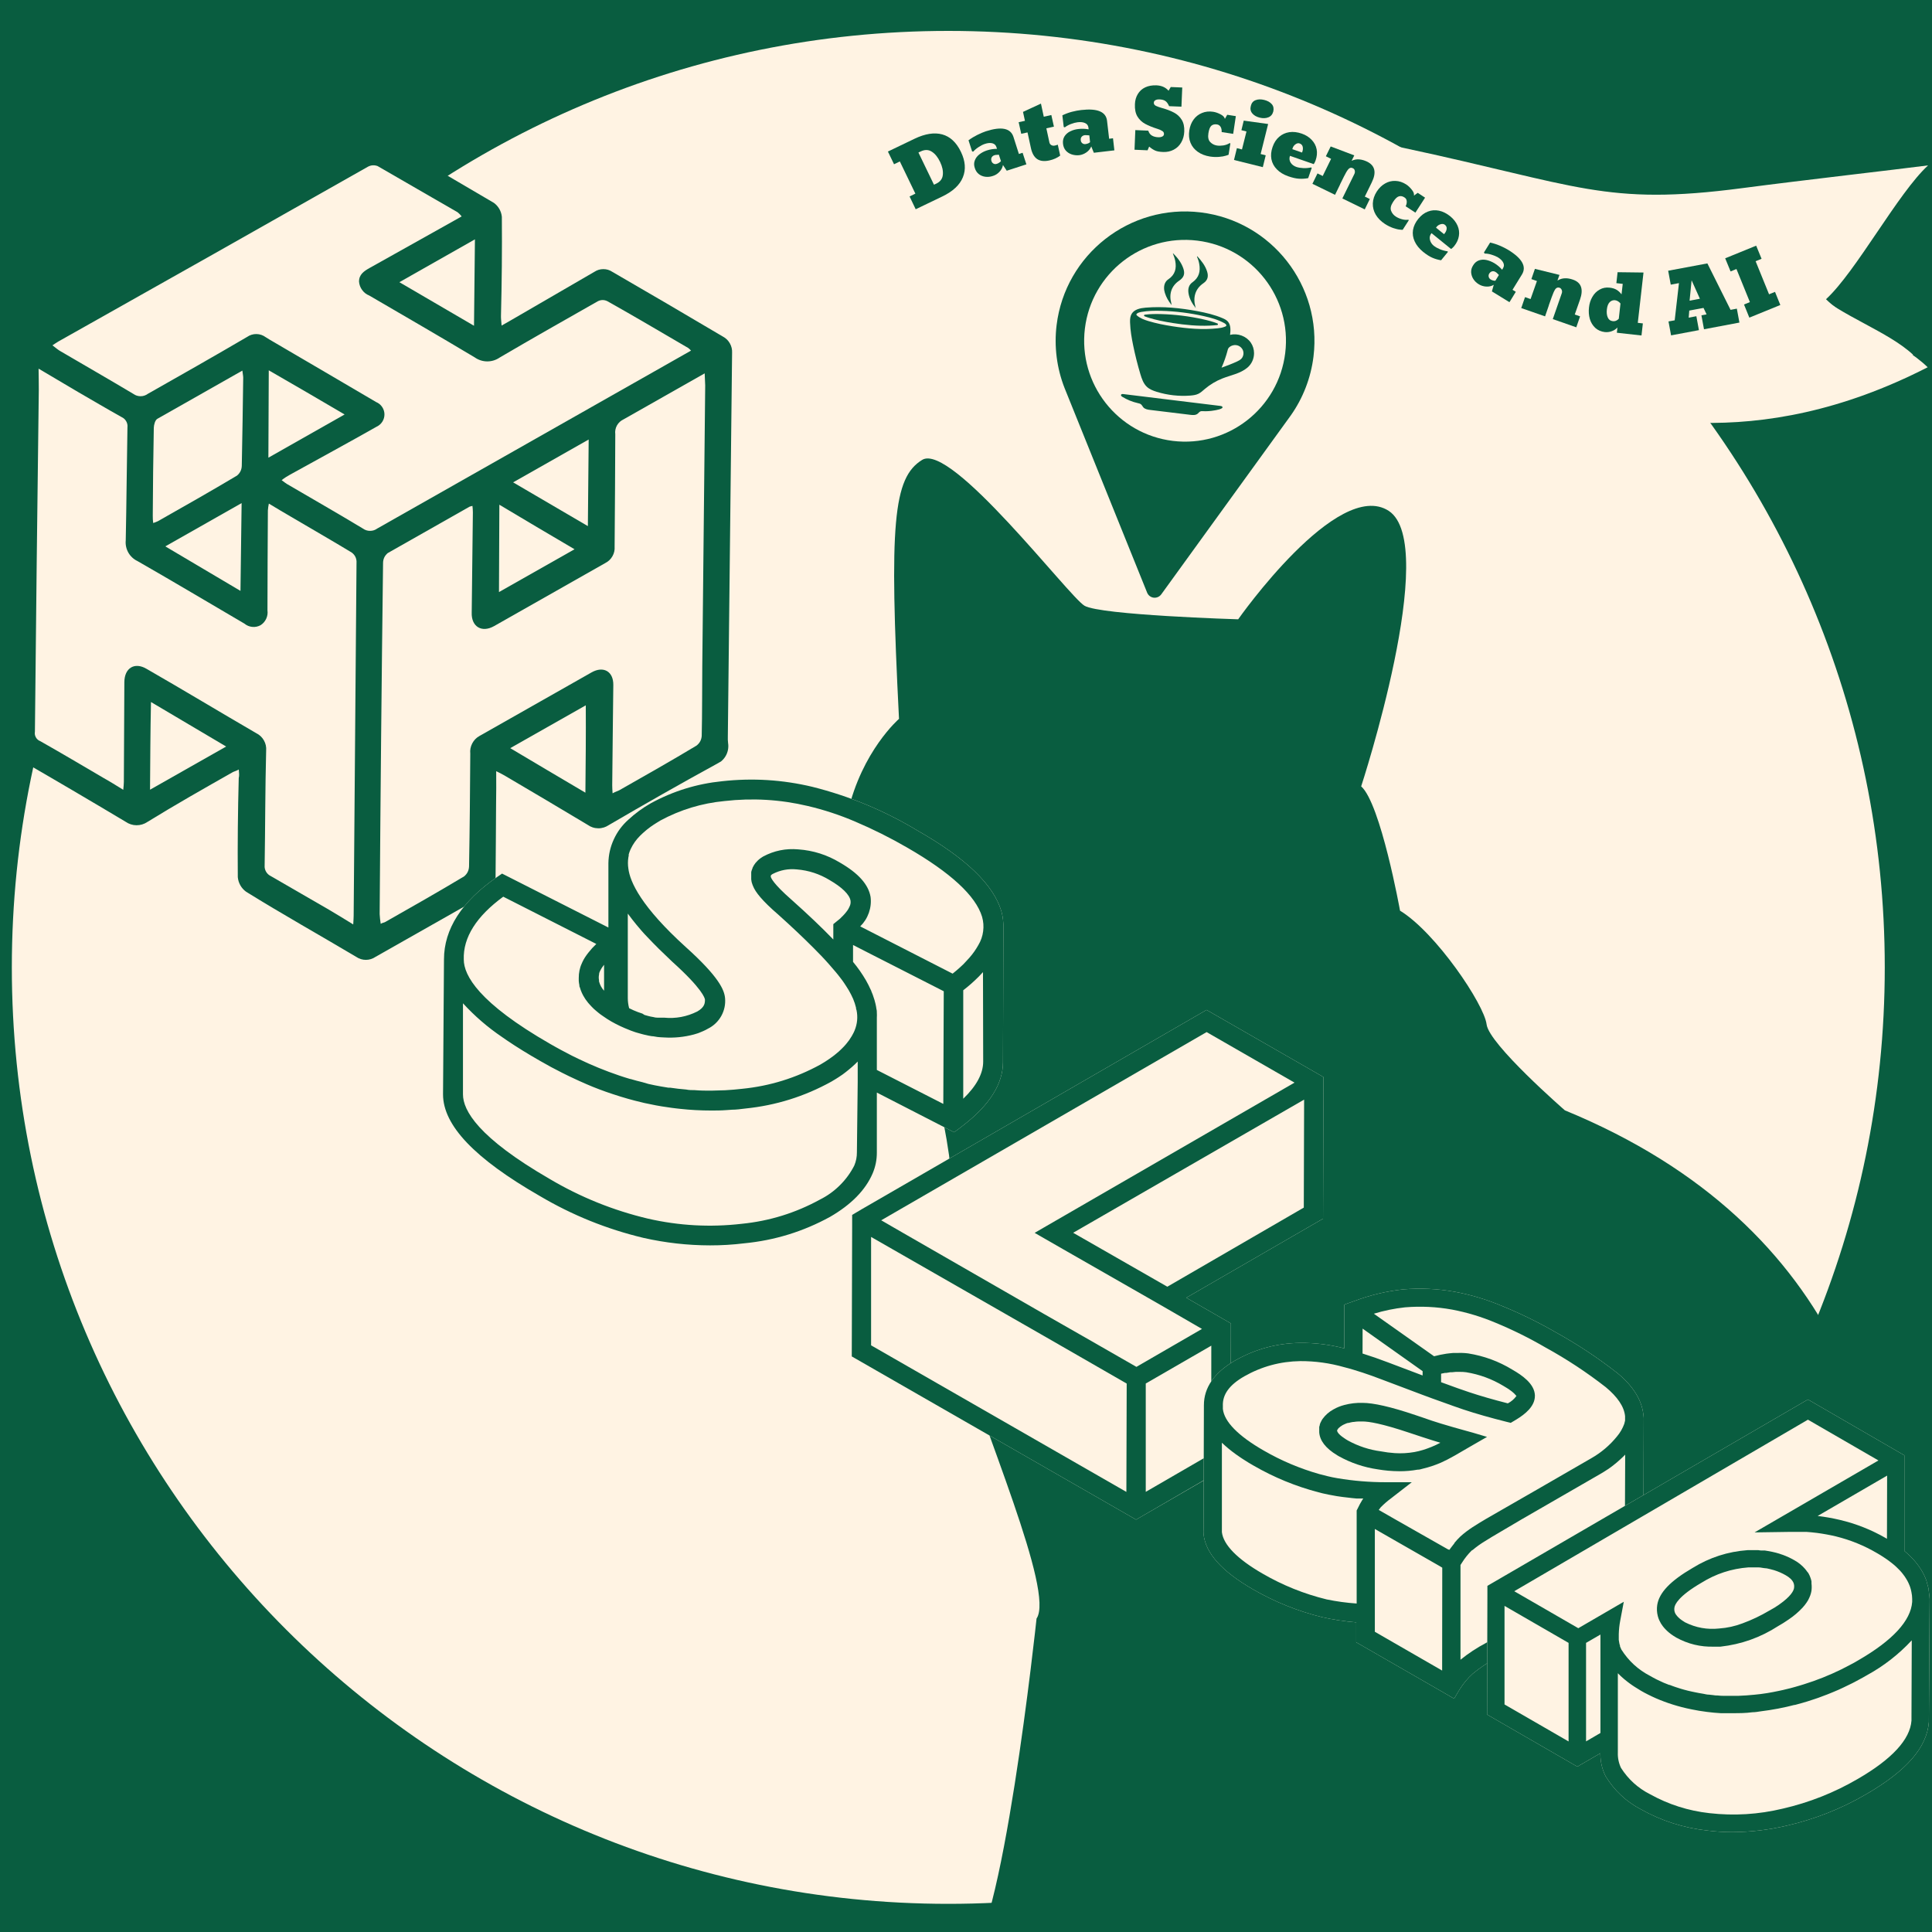
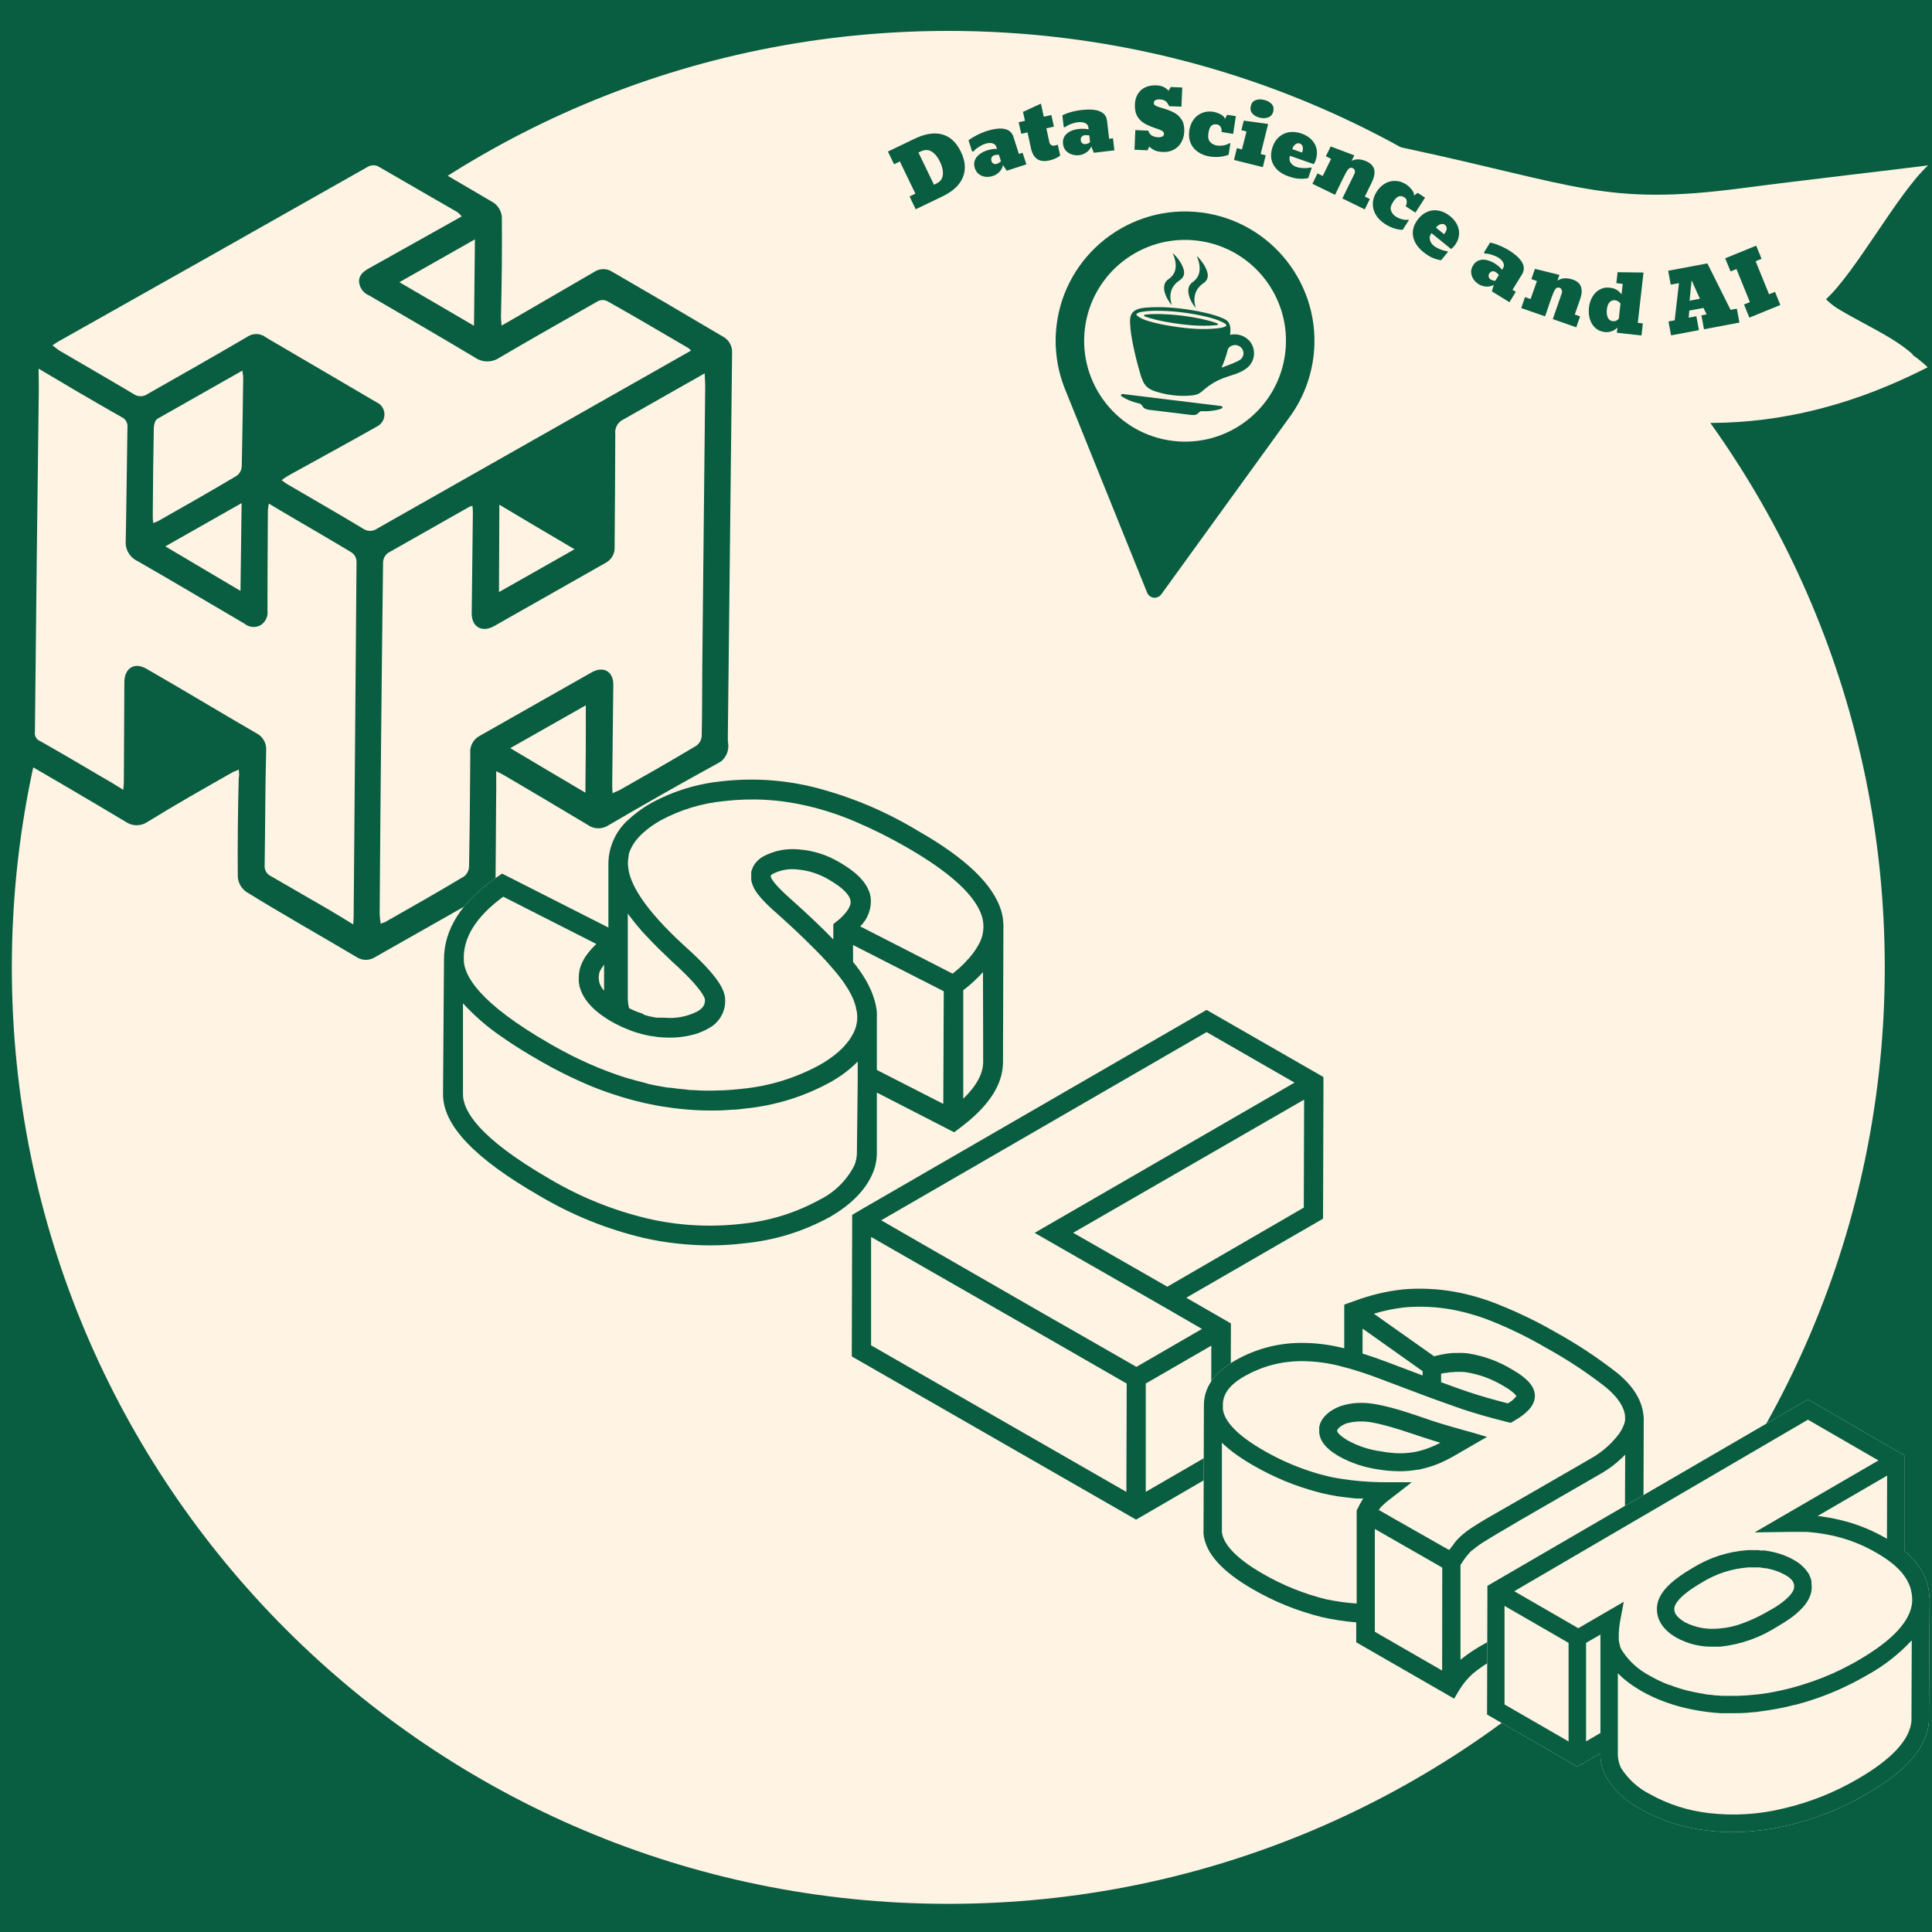
<svg xmlns="http://www.w3.org/2000/svg" width="500" zoomAndPan="magnify" viewBox="0 0 375 375" height="500" preserveAspectRatio="xMidYMid meet" version="1.0">
  <defs>
    <g />
    <clipPath id="ea8365d752">
      <path d="M 2.297 6 L 365.832 6 L 365.832 369.535 L 2.297 369.535 Z M 2.297 6 " clip-rule="nonzero" />
    </clipPath>
    <clipPath id="5d63e2da8c">
      <path d="M 184.066 6 C 83.676 6 2.297 87.379 2.297 187.77 C 2.297 288.156 83.676 369.535 184.066 369.535 C 284.453 369.535 365.832 288.156 365.832 187.77 C 365.832 87.379 284.453 6 184.066 6 " clip-rule="nonzero" />
    </clipPath>
    <clipPath id="3e669c4f57">
      <path d="M 163 88 L 375 88 L 375 375 L 163 375 Z M 163 88 " clip-rule="nonzero" />
    </clipPath>
    <clipPath id="ad1a6fe975">
-       <path d="M 157.211 78.82 L 542.922 131.191 L 492.875 499.809 L 107.164 447.438 Z M 157.211 78.82 " clip-rule="nonzero" />
-     </clipPath>
+       </clipPath>
    <clipPath id="d45e5b5501">
      <path d="M 157.211 78.82 L 542.922 131.191 L 492.875 499.809 L 107.164 447.438 Z M 157.211 78.82 " clip-rule="nonzero" />
    </clipPath>
    <clipPath id="5e7066e2ec">
      <path d="M 152.07 17 L 374.82 17 L 374.82 83 L 152.07 83 Z M 152.07 17 " clip-rule="nonzero" />
    </clipPath>
    <clipPath id="fdbf0ff73f">
      <path d="M 204 41 L 256 41 L 256 117 L 204 117 Z M 204 41 " clip-rule="nonzero" />
    </clipPath>
    <clipPath id="2687c15f5f">
      <path d="M 208.129 38.141 L 258.008 44.23 L 248.824 119.422 L 198.945 113.332 Z M 208.129 38.141 " clip-rule="nonzero" />
    </clipPath>
    <clipPath id="b6c2c72d49">
      <path d="M 208.129 38.141 L 258.008 44.23 L 247.551 129.844 L 197.672 123.754 Z M 208.129 38.141 " clip-rule="nonzero" />
    </clipPath>
    <clipPath id="1e5361497f">
      <path d="M 217 76 L 238 76 L 238 81 L 217 81 Z M 217 76 " clip-rule="nonzero" />
    </clipPath>
    <clipPath id="ee92e3a987">
      <path d="M 208.129 38.141 L 258.008 44.23 L 248.824 119.422 L 198.945 113.332 Z M 208.129 38.141 " clip-rule="nonzero" />
    </clipPath>
    <clipPath id="e96fdbc49f">
      <path d="M 208.129 38.141 L 258.008 44.23 L 247.551 129.844 L 197.672 123.754 Z M 208.129 38.141 " clip-rule="nonzero" />
    </clipPath>
    <clipPath id="1c13a0f730">
      <path d="M 225 49 L 230 49 L 230 60 L 225 60 Z M 225 49 " clip-rule="nonzero" />
    </clipPath>
    <clipPath id="acce1c0f3d">
      <path d="M 208.129 38.141 L 258.008 44.23 L 248.824 119.422 L 198.945 113.332 Z M 208.129 38.141 " clip-rule="nonzero" />
    </clipPath>
    <clipPath id="194f649e86">
      <path d="M 208.129 38.141 L 258.008 44.23 L 247.551 129.844 L 197.672 123.754 Z M 208.129 38.141 " clip-rule="nonzero" />
    </clipPath>
    <clipPath id="894103cbb3">
      <path d="M 230 49 L 235 49 L 235 60 L 230 60 Z M 230 49 " clip-rule="nonzero" />
    </clipPath>
    <clipPath id="dd339cec9e">
      <path d="M 208.129 38.141 L 258.008 44.23 L 248.824 119.422 L 198.945 113.332 Z M 208.129 38.141 " clip-rule="nonzero" />
    </clipPath>
    <clipPath id="3687690f4c">
      <path d="M 208.129 38.141 L 258.008 44.23 L 247.551 129.844 L 197.672 123.754 Z M 208.129 38.141 " clip-rule="nonzero" />
    </clipPath>
    <clipPath id="fc2618e282">
      <path d="M 219 59 L 244 59 L 244 77 L 219 77 Z M 219 59 " clip-rule="nonzero" />
    </clipPath>
    <clipPath id="193665ca1e">
      <path d="M 208.129 38.141 L 258.008 44.23 L 248.824 119.422 L 198.945 113.332 Z M 208.129 38.141 " clip-rule="nonzero" />
    </clipPath>
    <clipPath id="3c179c8756">
      <path d="M 208.129 38.141 L 258.008 44.23 L 247.551 129.844 L 197.672 123.754 Z M 208.129 38.141 " clip-rule="nonzero" />
    </clipPath>
    <clipPath id="6d3d401072">
      <path d="M 222 60 L 237 60 L 237 64 L 222 64 Z M 222 60 " clip-rule="nonzero" />
    </clipPath>
    <clipPath id="d513886350">
      <path d="M 208.129 38.141 L 258.008 44.23 L 248.824 119.422 L 198.945 113.332 Z M 208.129 38.141 " clip-rule="nonzero" />
    </clipPath>
    <clipPath id="afa2bc3e11">
      <path d="M 208.129 38.141 L 258.008 44.23 L 247.551 129.844 L 197.672 123.754 Z M 208.129 38.141 " clip-rule="nonzero" />
    </clipPath>
    <clipPath id="a6bbd443ba">
      <path d="M 1 26 L 143 26 L 143 187 L 1 187 Z M 1 26 " clip-rule="nonzero" />
    </clipPath>
    <clipPath id="81cb862834">
      <path d="M -32.742 85.352 L 107.527 5.816 L 176.336 127.164 L 36.066 206.703 Z M -32.742 85.352 " clip-rule="nonzero" />
    </clipPath>
    <clipPath id="825a80ae5a">
      <path d="M -32.742 85.352 L 107.527 5.816 L 176.336 127.164 L 36.066 206.703 Z M -32.742 85.352 " clip-rule="nonzero" />
    </clipPath>
    <clipPath id="d5618bcd24">
      <path d="M 10 32 L 135 32 L 135 104 L 10 104 Z M 10 32 " clip-rule="nonzero" />
    </clipPath>
    <clipPath id="2abcdf79c0">
      <path d="M -32.742 85.352 L 107.527 5.816 L 176.336 127.164 L 36.066 206.703 Z M -32.742 85.352 " clip-rule="nonzero" />
    </clipPath>
    <clipPath id="eeab861247">
      <path d="M -32.742 85.352 L 107.527 5.816 L 176.336 127.164 L 36.066 206.703 Z M -32.742 85.352 " clip-rule="nonzero" />
    </clipPath>
    <clipPath id="0135577cb9">
      <path d="M 6 71 L 70 71 L 70 180 L 6 180 Z M 6 71 " clip-rule="nonzero" />
    </clipPath>
    <clipPath id="f182601d41">
      <path d="M -32.742 85.352 L 107.527 5.816 L 176.336 127.164 L 36.066 206.703 Z M -32.742 85.352 " clip-rule="nonzero" />
    </clipPath>
    <clipPath id="16284125e0">
      <path d="M -32.742 85.352 L 107.527 5.816 L 176.336 127.164 L 36.066 206.703 Z M -32.742 85.352 " clip-rule="nonzero" />
    </clipPath>
    <clipPath id="9782d38752">
      <path d="M 73 72 L 137 72 L 137 180 L 73 180 Z M 73 72 " clip-rule="nonzero" />
    </clipPath>
    <clipPath id="8083032836">
      <path d="M -32.742 85.352 L 107.527 5.816 L 176.336 127.164 L 36.066 206.703 Z M -32.742 85.352 " clip-rule="nonzero" />
    </clipPath>
    <clipPath id="9d663ae45a">
      <path d="M -32.742 85.352 L 107.527 5.816 L 176.336 127.164 L 36.066 206.703 Z M -32.742 85.352 " clip-rule="nonzero" />
    </clipPath>
    <clipPath id="2b3de372f5">
      <path d="M 29 71 L 48 71 L 48 102 L 29 102 Z M 29 71 " clip-rule="nonzero" />
    </clipPath>
    <clipPath id="7c81ce08df">
      <path d="M -32.742 85.352 L 107.527 5.816 L 176.336 127.164 L 36.066 206.703 Z M -32.742 85.352 " clip-rule="nonzero" />
    </clipPath>
    <clipPath id="83775bbcde">
      <path d="M -32.742 85.352 L 107.527 5.816 L 176.336 127.164 L 36.066 206.703 Z M -32.742 85.352 " clip-rule="nonzero" />
    </clipPath>
    <clipPath id="c88956b007">
      <path d="M 32 97 L 47 97 L 47 115 L 32 115 Z M 32 97 " clip-rule="nonzero" />
    </clipPath>
    <clipPath id="477d9719a4">
      <path d="M -32.742 85.352 L 107.527 5.816 L 176.336 127.164 L 36.066 206.703 Z M -32.742 85.352 " clip-rule="nonzero" />
    </clipPath>
    <clipPath id="34da24ef81">
      <path d="M -32.742 85.352 L 107.527 5.816 L 176.336 127.164 L 36.066 206.703 Z M -32.742 85.352 " clip-rule="nonzero" />
    </clipPath>
    <clipPath id="07bc3bd890">
-       <path d="M 29 136 L 44 136 L 44 154 L 29 154 Z M 29 136 " clip-rule="nonzero" />
-     </clipPath>
+       </clipPath>
    <clipPath id="3019997e7d">
      <path d="M -32.742 85.352 L 107.527 5.816 L 176.336 127.164 L 36.066 206.703 Z M -32.742 85.352 " clip-rule="nonzero" />
    </clipPath>
    <clipPath id="72a1953fdc">
      <path d="M -32.742 85.352 L 107.527 5.816 L 176.336 127.164 L 36.066 206.703 Z M -32.742 85.352 " clip-rule="nonzero" />
    </clipPath>
    <clipPath id="416621e119">
      <path d="M 96 97 L 112 97 L 112 115 L 96 115 Z M 96 97 " clip-rule="nonzero" />
    </clipPath>
    <clipPath id="f3bec32a9b">
      <path d="M -32.742 85.352 L 107.527 5.816 L 176.336 127.164 L 36.066 206.703 Z M -32.742 85.352 " clip-rule="nonzero" />
    </clipPath>
    <clipPath id="0c1a671926">
      <path d="M -32.742 85.352 L 107.527 5.816 L 176.336 127.164 L 36.066 206.703 Z M -32.742 85.352 " clip-rule="nonzero" />
    </clipPath>
    <clipPath id="bf4ad5752f">
-       <path d="M 52 71 L 67 71 L 67 89 L 52 89 Z M 52 71 " clip-rule="nonzero" />
-     </clipPath>
+       </clipPath>
    <clipPath id="6b3e90d6b3">
      <path d="M -32.742 85.352 L 107.527 5.816 L 176.336 127.164 L 36.066 206.703 Z M -32.742 85.352 " clip-rule="nonzero" />
    </clipPath>
    <clipPath id="f205a10809">
      <path d="M -32.742 85.352 L 107.527 5.816 L 176.336 127.164 L 36.066 206.703 Z M -32.742 85.352 " clip-rule="nonzero" />
    </clipPath>
    <clipPath id="f1838a29cc">
      <path d="M 99 136 L 114 136 L 114 154 L 99 154 Z M 99 136 " clip-rule="nonzero" />
    </clipPath>
    <clipPath id="d0428847dc">
      <path d="M -32.742 85.352 L 107.527 5.816 L 176.336 127.164 L 36.066 206.703 Z M -32.742 85.352 " clip-rule="nonzero" />
    </clipPath>
    <clipPath id="9de9ea9f28">
      <path d="M -32.742 85.352 L 107.527 5.816 L 176.336 127.164 L 36.066 206.703 Z M -32.742 85.352 " clip-rule="nonzero" />
    </clipPath>
    <clipPath id="023637e5b9">
      <path d="M 99 85 L 115 85 L 115 103 L 99 103 Z M 99 85 " clip-rule="nonzero" />
    </clipPath>
    <clipPath id="38ed744ba5">
      <path d="M -32.742 85.352 L 107.527 5.816 L 176.336 127.164 L 36.066 206.703 Z M -32.742 85.352 " clip-rule="nonzero" />
    </clipPath>
    <clipPath id="95388022bc">
-       <path d="M -32.742 85.352 L 107.527 5.816 L 176.336 127.164 L 36.066 206.703 Z M -32.742 85.352 " clip-rule="nonzero" />
-     </clipPath>
+       </clipPath>
    <clipPath id="30a3b36536">
      <path d="M 77 46 L 93 46 L 93 64 L 77 64 Z M 77 46 " clip-rule="nonzero" />
    </clipPath>
    <clipPath id="2f1295c67d">
      <path d="M -32.742 85.352 L 107.527 5.816 L 176.336 127.164 L 36.066 206.703 Z M -32.742 85.352 " clip-rule="nonzero" />
    </clipPath>
    <clipPath id="5d72640c38">
      <path d="M -32.742 85.352 L 107.527 5.816 L 176.336 127.164 L 36.066 206.703 Z M -32.742 85.352 " clip-rule="nonzero" />
    </clipPath>
    <clipPath id="01bb38a6ac">
      <path d="M 165.328 196 L 256.828 196 L 256.828 295 L 165.328 295 Z M 165.328 196 " clip-rule="nonzero" />
    </clipPath>
    <clipPath id="efcf32f603">
      <path d="M 85.992 151 L 194.742 151 L 194.742 242 L 85.992 242 Z M 85.992 151 " clip-rule="nonzero" />
    </clipPath>
    <clipPath id="b0628ee10a">
      <path d="M 233.605 250 L 319.105 250 L 319.105 329.996 L 233.605 329.996 Z M 233.605 250 " clip-rule="nonzero" />
    </clipPath>
    <clipPath id="baea1be8d0">
      <path d="M 288.465 271.637 L 374.715 271.637 L 374.715 355.637 L 288.465 355.637 Z M 288.465 271.637 " clip-rule="nonzero" />
    </clipPath>
  </defs>
  <rect x="-37.5" width="450" fill="#ffffff" y="-37.5" height="450" fill-opacity="1" />
  <rect x="-37.5" width="450" fill="#095d40" y="-37.5" height="450" fill-opacity="1" />
  <g clip-path="url(#ea8365d752)">
    <g clip-path="url(#5d63e2da8c)">
      <path fill="#fff3e3" d="M 2.297 6 L 365.832 6 L 365.832 369.535 L 2.297 369.535 Z M 2.297 6 " fill-opacity="1" fill-rule="nonzero" />
    </g>
  </g>
  <g clip-path="url(#3e669c4f57)">
    <g clip-path="url(#ad1a6fe975)">
      <g clip-path="url(#d45e5b5501)">
        <path fill="#095d40" d="M 348.789 394.043 C 348.789 394.043 412.957 260.445 303.742 215.516 C 303.742 215.516 289.008 202.703 288.547 198.828 C 288.082 194.949 278.73 181.031 271.746 176.762 C 271.746 176.762 267.992 155.973 264.203 152.633 C 264.203 152.633 279.551 105.746 269.555 99.16 C 259.613 92.723 240.328 120.207 240.328 120.207 C 240.328 120.207 213.57 119.398 210.496 117.57 C 207.422 115.738 184.621 85.793 178.988 89.266 C 173.355 92.742 172.574 101.609 174.496 139.531 C 174.496 139.531 145.672 164.379 181.316 210.625 C 181.316 210.625 182.977 215.582 184.207 224.23 C 185.367 232.867 178.672 237.398 184.828 257.664 C 191.055 277.941 204.727 308.98 201.195 314.152 C 201.195 314.152 194.402 378.238 187.5 380.129 C 180.598 382.016 166.75 392.359 180.387 401.277 C 180.387 401.277 179.328 409.613 184.016 412.582 C 194.227 419.125 205.664 419.762 211.297 416.285 C 216.93 412.809 220.316 412.352 226.418 402.297 L 237.27 405.68 C 236.27 407.309 233.809 411.922 235.172 416.984 C 235.172 416.984 236.309 421.094 240.859 424.539 C 248.102 430.043 273.531 430.742 306.574 426.395 C 306.574 426.395 319.977 438.602 345.824 428.898 C 371.676 419.195 430.047 426.695 443.125 444.934 C 456.203 463.176 394.395 464.32 394.395 464.32 C 394.395 464.32 371.375 477.66 398.281 484.141 C 425.184 490.617 496.57 472.047 472.984 440.582 C 449.402 409.113 396.344 390.605 348.789 394.043 Z M 348.789 394.043 " fill-opacity="1" fill-rule="nonzero" />
      </g>
    </g>
  </g>
  <g clip-path="url(#5e7066e2ec)">
    <path fill="#fff3e3" d="M 152.594 36.094 C 158.176 40.008 166.129 43.887 171.719 47.801 C 168.891 58.402 162.508 69.066 159.688 79.668 C 166.898 73.816 182.043 65.855 197.391 61.66 C 202.699 60.211 217.105 56.836 241.848 61.613 C 269.598 66.969 280.508 70.926 298.949 76.406 C 314.961 81.164 340.598 88.465 374.16 71.285 C 369.156 66.352 359.434 63.012 354.426 58.078 C 360.281 52.699 368.387 37.48 374.242 32.102 C 367.59 32.965 350.352 34.918 338.141 36.52 C 311.508 40.012 306.531 35.988 272.238 28.664 C 253.512 24.664 232.637 18.371 216.375 17.613 C 191.684 16.465 180.266 21.277 166.121 27.562 C 162.398 30.391 156.312 33.262 152.594 36.094 Z M 152.594 36.094 " fill-opacity="1" fill-rule="nonzero" />
  </g>
  <path fill="#fff3e3" d="M 156.074 33.648 C 161.465 37.262 169.156 40.871 174.543 44.484 C 171.656 53.965 165.309 63.453 162.426 72.934 C 169.52 67.785 184.371 60.875 199.359 57.352 C 204.551 56.137 218.613 53.336 242.645 58.031 C 269.59 63.293 280.168 67.027 298.047 72.254 C 313.57 76.793 338.445 83.77 371.34 68.867 C 366.531 64.352 357.105 61.191 352.297 56.676 C 358.066 51.934 366.148 38.387 371.918 33.645 C 365.434 34.312 348.629 35.789 336.715 37.031 C 310.746 39.738 305.953 36.043 272.656 28.902 C 254.48 25.004 234.227 19.008 218.406 18.062 C 194.379 16.629 183.199 20.773 169.348 26.191 C 165.691 28.68 159.73 31.164 156.074 33.648 Z M 156.074 33.648 " fill-opacity="1" fill-rule="nonzero" />
  <g clip-path="url(#fdbf0ff73f)">
    <g clip-path="url(#2687c15f5f)">
      <g clip-path="url(#b6c2c72d49)">
        <path fill="#095d40" d="M 227.645 85.578 C 216.91 84.266 209.27 74.5 210.578 63.766 C 211.891 53.035 221.656 45.395 232.395 46.707 C 243.129 48.016 250.77 57.781 249.461 68.516 C 248.148 79.25 238.379 86.887 227.645 85.578 Z M 233.059 41.227 C 219.312 39.547 206.766 49.359 205.086 63.109 C 204.582 67.23 205.113 71.449 206.633 75.32 L 222.66 115.039 C 222.879 115.566 223.355 115.938 223.926 116.008 C 224.492 116.074 225.055 115.832 225.395 115.371 L 250.52 80.664 C 252.914 77.289 254.445 73.32 254.949 69.199 C 256.629 55.453 246.809 42.906 233.059 41.227 " fill-opacity="1" fill-rule="nonzero" />
      </g>
    </g>
  </g>
  <g clip-path="url(#1e5361497f)">
    <g clip-path="url(#ee92e3a987)">
      <g clip-path="url(#e96fdbc49f)">
        <path fill="#095d40" d="M 236.863 78.789 C 233.734 78.41 230.609 78.023 227.484 77.645 C 224.332 77.258 221.184 76.875 218.031 76.488 C 217.863 76.469 217.645 76.477 217.59 76.637 C 217.539 76.793 217.695 76.93 217.832 77.016 C 218.754 77.582 219.77 78 220.824 78.238 C 221.055 78.289 221.297 78.336 221.477 78.488 C 221.664 78.645 221.754 78.879 221.914 79.059 C 222.238 79.426 222.77 79.512 223.254 79.57 C 225.836 79.883 228.414 80.199 230.996 80.512 C 231.496 80.574 232.051 80.621 232.449 80.312 C 232.645 80.16 232.793 79.926 233.027 79.84 C 233.168 79.789 233.32 79.801 233.469 79.809 C 234.215 79.848 234.961 79.797 235.691 79.664 C 235.906 79.629 237.57 79.379 237.254 78.949 C 237.168 78.836 237.004 78.809 236.863 78.789 " fill-opacity="1" fill-rule="nonzero" />
      </g>
    </g>
  </g>
  <g clip-path="url(#1c13a0f730)">
    <g clip-path="url(#acce1c0f3d)">
      <g clip-path="url(#194f649e86)">
        <path fill="#095d40" d="M 226.102 56.855 C 226.371 57.727 226.824 58.492 227.402 59.195 C 227.402 59.07 227.371 58.953 227.344 58.84 C 226.859 57.039 227.395 55.488 228.848 54.5 C 229.809 53.848 230.055 53.148 229.664 52.047 C 229.266 50.918 228.535 50 227.695 49.168 C 227.68 49.18 227.672 49.188 227.656 49.199 C 227.828 49.664 228.016 50.129 228.109 50.621 C 228.398 52.086 228.098 53.32 226.781 54.203 C 226.219 54.582 225.961 55.16 225.945 55.836 C 225.938 56.18 225.996 56.523 226.102 56.855 " fill-opacity="1" fill-rule="nonzero" />
      </g>
    </g>
  </g>
  <g clip-path="url(#894103cbb3)">
    <g clip-path="url(#dd339cec9e)">
      <g clip-path="url(#3687690f4c)">
        <path fill="#095d40" d="M 232.102 59.816 C 232.078 59.727 232.047 59.637 232.023 59.547 C 231.535 57.766 231.953 56.082 233.574 54.977 C 234.398 54.414 234.613 53.68 234.289 52.672 C 233.926 51.547 233.211 50.637 232.43 49.781 C 232.398 49.75 232.363 49.75 232.324 49.781 C 232.523 50.242 232.68 50.711 232.77 51.207 C 233.035 52.652 232.738 53.883 231.457 54.789 C 230.758 55.281 230.562 56.035 230.68 56.863 C 230.84 57.992 231.414 58.934 232.102 59.816 " fill-opacity="1" fill-rule="nonzero" />
      </g>
    </g>
  </g>
  <g clip-path="url(#fc2618e282)">
    <g clip-path="url(#193665ca1e)">
      <g clip-path="url(#3c179c8756)">
        <path fill="#095d40" d="M 241.176 69.305 C 241.113 69.422 241.039 69.527 240.949 69.625 C 240.719 69.863 240.422 70.02 240.121 70.16 C 239.141 70.617 238.113 70.996 237.102 71.367 C 237.586 70.273 237.984 69.137 238.285 67.973 C 238.316 67.859 238.344 67.738 238.406 67.637 C 238.469 67.52 238.566 67.422 238.672 67.344 C 239.098 67.012 239.68 66.895 240.195 67.043 C 240.711 67.195 241.145 67.613 241.297 68.125 C 241.414 68.516 241.367 68.945 241.176 69.305 Z M 237.688 63.434 C 237.254 63.609 236.789 63.676 236.328 63.727 C 233.422 64.039 230.48 63.781 227.59 63.332 C 226.008 63.086 224.434 62.781 222.902 62.316 C 222.09 62.07 221.266 61.766 220.641 61.199 C 220.551 61.117 220.555 60.977 220.645 60.898 C 220.746 60.809 220.863 60.742 220.992 60.688 C 221.156 60.625 221.332 60.586 221.5 60.551 C 222.785 60.316 224.098 60.297 225.406 60.332 C 228.199 60.406 230.98 60.758 233.711 61.371 C 235.07 61.676 236.434 62.051 237.652 62.73 C 237.789 62.809 237.961 62.926 238.016 63.082 C 238.094 63.312 237.867 63.359 237.688 63.434 Z M 242.77 66.488 C 241.906 65.238 240.227 64.617 238.758 65.004 C 238.855 64.152 238.914 63.191 238.414 62.52 C 238.379 62.465 238.336 62.418 238.285 62.367 C 238.023 62.09 237.668 61.914 237.316 61.766 C 235.762 61.094 234.094 60.711 232.43 60.398 C 229.113 59.781 225.727 59.43 222.363 59.715 C 221.34 59.801 220.18 60.035 219.652 60.918 C 219.391 61.359 219.336 61.883 219.34 62.402 C 219.344 62.492 219.344 62.578 219.348 62.668 C 219.398 64.133 219.645 65.582 219.941 67.02 C 220.328 68.914 220.801 70.793 221.355 72.645 C 221.621 73.527 221.93 74.441 222.598 75.07 C 223.121 75.566 223.816 75.832 224.504 76.047 C 226.609 76.699 228.84 76.953 231.035 76.781 C 231.574 76.738 232.125 76.668 232.609 76.434 C 233.07 76.207 233.445 75.848 233.836 75.516 C 234.859 74.645 236.027 73.945 237.277 73.453 C 238.895 72.82 240.75 72.508 242.113 71.363 C 242.965 70.648 243.414 69.598 243.41 68.539 C 243.406 67.824 243.199 67.109 242.77 66.488 " fill-opacity="1" fill-rule="nonzero" />
      </g>
    </g>
  </g>
  <g clip-path="url(#6d3d401072)">
    <g clip-path="url(#d513886350)">
      <g clip-path="url(#afa2bc3e11)">
        <path fill="#095d40" d="M 236.309 62.789 C 235.406 62.426 234.465 62.188 233.57 61.988 C 232.191 61.676 230.777 61.434 229.375 61.262 C 228.059 61.102 226.719 61 225.391 60.965 C 224.422 60.938 223.309 60.934 222.191 61.082 C 222.035 61.105 222.008 61.324 222.152 61.387 C 222.469 61.516 222.789 61.621 223.086 61.711 C 224.379 62.102 225.844 62.418 227.688 62.707 C 228.305 62.805 228.879 62.883 229.441 62.953 C 232.012 63.266 234.242 63.312 236.262 63.094 C 236.262 63.094 236.266 63.094 236.266 63.094 C 236.43 63.078 236.461 62.852 236.309 62.789 " fill-opacity="1" fill-rule="nonzero" />
      </g>
    </g>
  </g>
  <g clip-path="url(#a6bbd443ba)">
    <g clip-path="url(#81cb862834)">
      <g clip-path="url(#825a80ae5a)">
        <path fill="#095d40" d="M 46.348 149.359 C 45.781 149.68 45.445 149.727 45.188 149.871 C 39.688 152.988 34.043 156.191 28.602 159.543 C 28.293 159.754 27.957 159.914 27.598 160.02 C 27.238 160.129 26.867 160.184 26.492 160.18 C 26.117 160.18 25.75 160.121 25.395 160.004 C 25.035 159.891 24.703 159.727 24.395 159.512 C 17.48 155.379 10.566 151.316 3.656 147.328 C 3.32 147.16 3.016 146.949 2.742 146.691 C 2.469 146.434 2.238 146.145 2.055 145.816 C 1.871 145.492 1.738 145.145 1.656 144.781 C 1.574 144.414 1.551 144.043 1.582 143.672 C 1.84 118.492 2.082 93.289 2.312 68.062 C 2.285 67.25 2.477 66.496 2.891 65.793 C 3.301 65.094 3.871 64.559 4.594 64.184 C 13.297 59.246 21.988 54.32 30.695 49.383 L 70.797 26.645 C 71.301 26.312 71.852 26.148 72.453 26.145 C 73.051 26.141 73.605 26.301 74.109 26.625 C 81.359 30.875 88.602 35.102 95.879 39.387 C 96.312 39.711 96.664 40.105 96.934 40.578 C 97.199 41.047 97.359 41.555 97.41 42.094 C 97.465 48.512 97.398 54.883 97.238 61.352 C 97.227 61.844 97.301 62.355 97.359 63.191 L 98.973 62.277 L 115.375 52.758 C 115.902 52.41 116.477 52.238 117.105 52.238 C 117.734 52.234 118.312 52.406 118.836 52.754 C 126.051 56.926 133.203 61.117 140.305 65.324 C 140.887 65.629 141.34 66.07 141.664 66.641 C 141.988 67.215 142.133 67.828 142.098 68.484 L 141.273 142.941 C 141.254 143.367 141.27 143.793 141.32 144.219 C 141.391 144.656 141.383 145.094 141.301 145.527 C 141.219 145.965 141.066 146.375 140.84 146.758 C 140.617 147.141 140.332 147.473 139.992 147.758 C 139.652 148.043 139.273 148.266 138.855 148.418 C 131.922 152.207 125.059 156.121 118.234 160.109 C 117.926 160.328 117.594 160.492 117.23 160.605 C 116.871 160.719 116.504 160.777 116.125 160.773 C 115.746 160.77 115.379 160.711 115.02 160.59 C 114.664 160.473 114.332 160.301 114.027 160.078 C 108.656 156.844 103.277 153.684 97.891 150.504 C 97.492 150.27 97.059 150.059 96.312 149.684 C 96.316 151.953 96.336 153.996 96.289 156.051 C 96.273 160.895 96.219 165.754 96.188 170.484 C 96.211 170.805 96.184 171.121 96.109 171.43 C 96.035 171.742 95.914 172.035 95.75 172.309 C 95.586 172.586 95.383 172.828 95.145 173.043 C 94.906 173.254 94.641 173.426 94.348 173.559 C 87.199 177.613 80.031 181.676 72.883 185.73 C 72.609 185.918 72.312 186.059 71.996 186.16 C 71.68 186.258 71.355 186.309 71.02 186.309 C 70.688 186.309 70.363 186.262 70.047 186.164 C 69.73 186.066 69.434 185.926 69.16 185.738 C 62.027 181.496 54.758 177.426 47.762 173.082 C 47.301 172.746 46.93 172.332 46.652 171.84 C 46.371 171.344 46.207 170.812 46.156 170.246 C 46.102 163.828 46.168 157.457 46.34 151.008 C 46.465 150.547 46.406 150.098 46.348 149.359 Z M 46.348 149.359 " fill-opacity="1" fill-rule="nonzero" />
      </g>
    </g>
  </g>
  <g clip-path="url(#d5618bcd24)">
    <g clip-path="url(#2abcdf79c0)">
      <g clip-path="url(#eeab861247)">
        <path fill="#fff3e3" d="M 10.18 67.031 C 10.758 67.453 11.176 67.844 11.641 68.113 C 16.395 70.902 21.164 73.633 25.895 76.461 C 26.309 76.758 26.773 76.906 27.285 76.906 C 27.797 76.906 28.262 76.754 28.676 76.453 C 35.129 72.797 41.508 69.18 47.98 65.387 C 48.246 65.203 48.531 65.062 48.84 64.969 C 49.152 64.875 49.465 64.832 49.789 64.84 C 50.113 64.844 50.426 64.898 50.73 65.004 C 51.035 65.109 51.316 65.258 51.574 65.449 C 52.074 65.773 52.578 66.066 53.086 66.359 C 59.727 70.254 66.383 74.137 73.008 78.039 C 73.488 78.238 73.871 78.551 74.164 78.977 C 74.457 79.406 74.609 79.879 74.621 80.395 C 74.629 80.914 74.496 81.395 74.223 81.832 C 73.945 82.273 73.57 82.602 73.102 82.82 C 67.602 85.938 61.914 89.02 56.309 92.125 C 55.797 92.414 55.281 92.707 54.668 93.199 C 55.168 93.57 55.395 93.754 55.656 93.918 C 60.586 96.801 65.57 99.656 70.465 102.605 C 70.875 102.898 71.336 103.043 71.844 103.039 C 72.348 103.039 72.809 102.887 73.219 102.59 L 132.973 68.707 C 133.32 68.512 133.668 68.312 134.125 68.055 C 133.965 67.871 133.789 67.703 133.602 67.555 C 128.391 64.516 123.137 61.406 117.914 58.473 C 117.285 58.16 116.656 58.16 116.027 58.477 C 109.668 62.086 103.309 65.691 97 69.391 C 96.641 69.637 96.254 69.828 95.84 69.957 C 95.426 70.086 95 70.148 94.562 70.148 C 94.129 70.145 93.707 70.078 93.293 69.945 C 92.879 69.809 92.496 69.617 92.141 69.367 C 85.359 65.309 78.508 61.344 71.676 57.363 C 71.113 57.141 70.656 56.785 70.301 56.301 C 69.941 55.816 69.738 55.273 69.688 54.672 C 69.672 53.281 70.656 52.625 71.723 52.023 L 88.27 42.758 L 89.605 42 C 89.375 41.699 89.109 41.434 88.812 41.195 C 83.547 38.188 78.449 35.184 73.293 32.234 C 72.652 32 72.027 32.039 71.422 32.355 C 51.43 43.691 31.398 55 11.328 66.285 C 11 66.469 10.711 66.684 10.18 67.031 Z M 10.18 67.031 " fill-opacity="1" fill-rule="nonzero" />
      </g>
    </g>
  </g>
  <g clip-path="url(#0135577cb9)">
    <g clip-path="url(#f182601d41)">
      <g clip-path="url(#16284125e0)">
        <path fill="#fff3e3" d="M 23.926 153.301 C 23.984 152.594 24.047 152.191 24.039 151.789 C 24.082 145.32 24.117 138.855 24.137 132.402 C 24.156 129.66 26.113 128.453 28.438 129.816 C 35.617 133.938 42.625 138.18 49.742 142.312 C 50.055 142.465 50.336 142.66 50.59 142.898 C 50.84 143.133 51.055 143.406 51.223 143.707 C 51.395 144.008 51.52 144.328 51.594 144.668 C 51.668 145.008 51.688 145.348 51.66 145.695 C 51.469 153.051 51.488 160.555 51.367 167.992 C 51.336 168.418 51.426 168.812 51.637 169.184 C 51.844 169.551 52.141 169.832 52.52 170.023 C 56.328 172.211 60.125 174.406 63.91 176.609 C 65.398 177.484 66.887 178.402 68.562 179.434 C 68.605 178.66 68.641 178.203 68.645 177.742 C 68.84 154.789 69.027 131.852 69.203 108.926 C 69.141 108.211 68.82 107.645 68.238 107.227 C 64.297 104.844 60.312 102.562 56.348 100.223 C 54.988 99.445 53.641 98.613 52.184 97.75 C 52.09 98.191 52.027 98.637 51.996 99.086 C 51.953 105.555 51.926 112.016 51.914 118.465 C 51.992 119.035 51.91 119.582 51.668 120.102 C 51.426 120.625 51.059 121.043 50.574 121.352 C 50.07 121.625 49.531 121.734 48.961 121.68 C 48.391 121.621 47.887 121.41 47.445 121.047 C 40.523 116.996 33.637 112.883 26.68 108.902 C 26.305 108.723 25.969 108.496 25.668 108.215 C 25.367 107.934 25.113 107.617 24.91 107.258 C 24.707 106.898 24.562 106.52 24.477 106.117 C 24.391 105.715 24.367 105.309 24.406 104.898 C 24.559 97.562 24.602 90.289 24.738 82.965 C 24.789 82.539 24.707 82.141 24.496 81.77 C 24.285 81.398 23.984 81.129 23.598 80.953 C 20.762 79.371 17.949 77.703 15.141 76.082 L 7.488 71.555 C 7.504 73.164 7.539 74.426 7.531 75.688 C 7.246 97.77 6.996 119.883 6.777 142.027 C 6.711 142.418 6.773 142.785 6.969 143.129 C 7.164 143.473 7.445 143.715 7.816 143.855 C 11.953 146.199 16.039 148.617 20.141 151.027 C 21.305 151.672 22.516 152.434 23.926 153.301 Z M 23.926 153.301 " fill-opacity="1" fill-rule="nonzero" />
      </g>
    </g>
  </g>
  <g clip-path="url(#9782d38752)">
    <g clip-path="url(#8083032836)">
      <g clip-path="url(#9d663ae45a)">
        <path fill="#fff3e3" d="M 136.777 72.469 C 136.207 72.793 135.859 72.988 135.492 73.199 C 130.672 75.93 125.871 78.656 121.051 81.387 C 120.777 81.512 120.527 81.672 120.309 81.875 C 120.086 82.078 119.902 82.309 119.754 82.57 C 119.609 82.832 119.508 83.109 119.449 83.406 C 119.395 83.699 119.387 83.992 119.426 84.289 C 119.418 91.543 119.34 98.836 119.297 106.109 C 119.344 106.766 119.203 107.383 118.879 107.957 C 118.551 108.535 118.094 108.973 117.508 109.273 C 110.305 113.359 103.121 117.434 95.914 121.52 C 93.496 122.891 91.469 121.621 91.559 118.914 L 91.785 99.453 C 91.781 99.035 91.754 98.613 91.703 98.199 C 91.5 98.23 91.305 98.281 91.117 98.359 C 85.82 101.363 80.543 104.359 75.262 107.352 C 74.66 107.859 74.355 108.504 74.352 109.293 C 74.066 131.941 73.848 154.648 73.691 177.418 C 73.727 178.051 73.793 178.684 73.895 179.309 C 74.297 179.082 74.543 179.086 74.727 178.984 C 79.875 176.062 85.008 173.152 90.086 170.102 C 90.699 169.598 91.016 168.949 91.043 168.16 C 91.176 160.836 91.238 153.551 91.281 146.277 C 91.207 145.582 91.336 144.922 91.66 144.297 C 91.984 143.676 92.453 143.191 93.066 142.852 C 100.398 138.691 107.566 134.629 114.824 130.512 C 117.133 129.203 119.078 130.324 119.043 132.953 C 118.988 139.438 118.875 145.902 118.832 152.402 C 118.816 152.848 118.875 153.297 118.902 153.98 C 119.488 153.648 119.898 153.562 120.246 153.363 C 125.25 150.527 130.254 147.688 135.188 144.723 C 135.809 144.246 136.145 143.621 136.203 142.844 C 136.305 138.363 136.27 133.863 136.312 129.367 C 136.504 111.188 136.691 93.008 136.879 74.828 Z M 136.777 72.469 " fill-opacity="1" fill-rule="nonzero" />
      </g>
    </g>
  </g>
  <g clip-path="url(#2b3de372f5)">
    <g clip-path="url(#7c81ce08df)">
      <g clip-path="url(#83775bbcde)">
        <path fill="#fff3e3" d="M 29.734 101.516 C 30.047 101.422 30.352 101.305 30.648 101.164 C 35.801 98.246 40.93 95.336 46 92.312 C 46.609 91.805 46.918 91.156 46.93 90.363 C 47.062 84.656 47.117 78.949 47.207 73.293 C 47.203 72.906 47.098 72.508 47.043 71.934 C 41.379 75.148 35.934 78.234 30.547 81.289 C 30.105 81.539 29.867 82.445 29.852 83.059 C 29.746 88.727 29.68 94.371 29.652 100.086 C 29.645 100.566 29.672 101.043 29.734 101.516 Z M 29.734 101.516 " fill-opacity="1" fill-rule="nonzero" />
      </g>
    </g>
  </g>
  <g clip-path="url(#c88956b007)">
    <g clip-path="url(#477d9719a4)">
      <g clip-path="url(#34da24ef81)">
        <path fill="#fff3e3" d="M 46.898 97.652 L 32.086 106.051 L 46.676 114.691 Z M 46.898 97.652 " fill-opacity="1" fill-rule="nonzero" />
      </g>
    </g>
  </g>
  <g clip-path="url(#07bc3bd890)">
    <g clip-path="url(#3019997e7d)">
      <g clip-path="url(#72a1953fdc)">
        <path fill="#fff3e3" d="M 29.121 153.281 L 43.895 144.902 L 29.305 136.262 C 29.18 142.059 29.168 147.551 29.121 153.281 Z M 29.121 153.281 " fill-opacity="1" fill-rule="nonzero" />
      </g>
    </g>
  </g>
  <g clip-path="url(#416621e119)">
    <g clip-path="url(#f3bec32a9b)">
      <g clip-path="url(#0c1a671926)">
        <path fill="#fff3e3" d="M 111.516 106.609 C 106.566 103.688 101.848 100.926 96.926 97.965 L 96.852 114.922 Z M 111.516 106.609 " fill-opacity="1" fill-rule="nonzero" />
      </g>
    </g>
  </g>
  <g clip-path="url(#bf4ad5752f)">
    <g clip-path="url(#6b3e90d6b3)">
      <g clip-path="url(#f205a10809)">
        <path fill="#fff3e3" d="M 52.168 71.879 L 52.094 88.836 L 66.887 80.449 C 61.957 77.562 57.262 74.793 52.168 71.879 Z M 52.168 71.879 " fill-opacity="1" fill-rule="nonzero" />
      </g>
    </g>
  </g>
  <g clip-path="url(#f1838a29cc)">
    <g clip-path="url(#d0428847dc)">
      <g clip-path="url(#9de9ea9f28)">
        <path fill="#fff3e3" d="M 113.625 153.859 C 113.68 148.148 113.738 142.652 113.699 136.902 L 99.035 145.215 C 103.977 148.164 108.676 150.938 113.625 153.859 Z M 113.625 153.859 " fill-opacity="1" fill-rule="nonzero" />
      </g>
    </g>
  </g>
  <g clip-path="url(#023637e5b9)">
    <g clip-path="url(#38ed744ba5)">
      <g clip-path="url(#95388022bc)">
-         <path fill="#fff3e3" d="M 114.262 85.309 L 99.598 93.625 L 114.105 102.117 Z M 114.262 85.309 " fill-opacity="1" fill-rule="nonzero" />
+         <path fill="#fff3e3" d="M 114.262 85.309 L 99.598 93.625 Z M 114.262 85.309 " fill-opacity="1" fill-rule="nonzero" />
      </g>
    </g>
  </g>
  <g clip-path="url(#30a3b36536)">
    <g clip-path="url(#2f1295c67d)">
      <g clip-path="url(#5d72640c38)">
        <path fill="#fff3e3" d="M 92.184 46.457 L 77.52 54.773 C 82.41 57.629 87.059 60.359 92.004 63.23 Z M 92.184 46.457 " fill-opacity="1" fill-rule="nonzero" />
      </g>
    </g>
  </g>
  <g clip-path="url(#01bb38a6ac)">
    <path fill="#fff3e3" d="M 255.004 207.973 L 234.191 196.023 L 167.266 234.707 L 165.402 235.789 L 165.391 237.941 L 165.328 263.281 L 218.629 293.879 L 220.504 294.961 L 222.379 293.879 L 238.84 284.355 L 238.914 259.027 L 238.914 256.875 L 237.039 255.793 L 230.254 251.891 L 256.801 236.547 L 256.879 211.207 L 256.879 209.055 Z M 255.004 207.973 " fill-opacity="1" fill-rule="nonzero" />
    <path fill="#095d40" d="M 255.004 207.973 L 234.191 196.023 L 167.266 234.707 L 165.402 235.812 L 165.402 237.965 L 165.328 263.281 L 218.629 293.879 L 220.504 294.961 L 222.379 293.879 L 238.84 284.305 L 238.914 258.977 L 238.914 256.875 L 237.039 255.793 L 230.254 251.891 L 256.801 236.547 L 256.879 211.207 L 256.879 209.055 Z M 218.629 289.578 L 169.078 261.129 L 169.078 240.09 L 202.629 259.312 L 210.051 263.578 L 218.691 268.551 Z M 235.102 282.203 L 222.391 289.566 L 222.391 268.539 L 235.113 261.191 Z M 233.301 257.945 L 220.578 265.309 L 213.789 261.414 L 210.039 259.266 L 206.379 257.176 L 202.629 255.035 L 176.039 239.742 L 171.039 236.859 L 234.203 200.328 L 251.266 210.137 L 202.691 238.215 L 200.828 239.297 L 202.676 240.363 L 206.426 242.516 L 222.828 251.902 L 226.578 254.055 Z M 253.066 234.395 L 226.578 249.75 L 208.301 239.281 L 253.129 213.434 Z M 253.066 234.395 " fill-opacity="1" fill-rule="nonzero" />
  </g>
  <g clip-path="url(#efcf32f603)">
    <path fill="#fff3e3" d="M 194.73 179.055 C 194.688 178.301 194.562 177.562 194.355 176.832 C 192.809 171.695 187.48 166.559 178.062 161.199 C 171.695 157.359 164.902 154.535 157.68 152.723 C 151.91 151.344 146.074 150.98 140.176 151.633 C 135.27 152.125 130.656 153.551 126.332 155.91 C 124.75 156.805 123.293 157.871 121.961 159.105 C 120.754 160.18 119.812 161.453 119.141 162.918 C 118.465 164.383 118.117 165.922 118.09 167.535 L 118.09 180.031 L 97.449 169.562 L 96.496 170.219 C 89.605 174.957 86.176 180.352 86.176 186.234 L 85.992 212.414 C 85.992 218.438 92.148 224.887 104.738 232.121 C 111.047 235.855 117.773 238.574 124.914 240.277 C 129.16 241.234 133.461 241.719 137.812 241.727 C 140.027 241.73 142.234 241.598 144.434 241.328 C 150.348 240.758 155.906 239.047 161.113 236.191 C 165.227 233.816 168 230.977 169.383 227.75 C 169.926 226.465 170.199 225.125 170.195 223.73 L 170.195 212.066 L 185.195 219.773 L 186.164 219.055 C 186.422 218.863 186.68 218.672 186.938 218.453 C 192.098 214.469 194.68 210.348 194.68 206.16 L 194.758 179.98 C 194.77 179.57 194.758 179.34 194.73 179.055 Z M 194.73 179.055 " fill-opacity="1" fill-rule="nonzero" />
    <path fill="#095d40" d="M 194.73 179.055 C 194.688 178.301 194.562 177.562 194.355 176.832 C 192.809 171.695 187.48 166.559 178.062 161.199 C 171.695 157.359 164.902 154.535 157.68 152.723 C 151.91 151.344 146.074 150.98 140.176 151.633 C 135.27 152.125 130.656 153.551 126.332 155.91 C 124.75 156.805 123.293 157.871 121.961 159.105 C 120.754 160.18 119.812 161.453 119.141 162.918 C 118.465 164.383 118.117 165.922 118.09 167.535 L 118.09 180.031 L 97.449 169.562 L 96.496 170.219 C 89.605 174.957 86.176 180.352 86.176 186.234 L 85.992 212.414 C 85.992 218.438 92.148 224.887 104.738 232.121 C 111.047 235.855 117.773 238.574 124.914 240.277 C 129.16 241.234 133.461 241.719 137.812 241.727 C 140.027 241.73 142.234 241.598 144.434 241.328 C 150.348 240.758 155.906 239.047 161.113 236.191 C 165.227 233.816 168 230.977 169.383 227.75 C 169.926 226.465 170.199 225.125 170.195 223.73 L 170.195 212.066 L 185.195 219.773 L 186.164 219.055 C 186.422 218.863 186.68 218.672 186.938 218.453 C 192.098 214.469 194.68 210.348 194.68 206.16 L 194.758 179.98 C 194.77 179.57 194.758 179.34 194.73 179.055 Z M 121.871 177.348 C 122.141 177.719 122.426 178.105 122.734 178.492 C 123.043 178.875 123.277 179.172 123.559 179.52 C 124.191 180.277 124.848 181.059 125.637 181.867 C 126.422 182.68 127.082 183.383 127.883 184.168 C 128.68 184.953 129.582 185.801 130.461 186.648 C 136.344 191.938 136.809 193.75 136.832 194.031 C 136.832 194.715 136.77 195.512 135.336 196.332 C 133.301 197.348 131.152 197.746 128.887 197.527 L 127.586 197.527 C 127.328 197.527 127.066 197.488 126.809 197.41 C 126.461 197.359 126.117 197.285 125.777 197.191 C 125.547 197.141 125.32 197.078 125.094 197 L 124.695 196.742 C 124.102 196.559 123.52 196.34 122.953 196.09 L 122.113 195.691 C 121.941 195.043 121.855 194.383 121.855 193.711 L 121.855 177.348 Z M 116.285 189.125 C 116.277 189.078 116.277 189.031 116.285 188.984 C 116.312 188.848 116.355 188.715 116.414 188.586 C 116.473 188.449 116.539 188.316 116.617 188.188 C 116.719 188.004 116.828 187.828 116.953 187.66 C 117.02 187.562 117.086 187.469 117.16 187.379 L 117.25 187.266 L 117.25 192.301 C 116.773 191.777 116.449 191.172 116.27 190.488 C 116.258 190.41 116.258 190.332 116.27 190.258 C 116.195 189.879 116.199 189.504 116.285 189.125 Z M 97.68 174.047 L 115.742 183.219 C 115.172 183.758 114.648 184.336 114.168 184.953 C 114.055 185.082 113.949 185.219 113.859 185.363 C 113.445 185.926 113.109 186.527 112.852 187.172 C 112.801 187.262 112.762 187.359 112.734 187.457 C 112.699 187.543 112.668 187.633 112.645 187.727 C 112.578 187.938 112.523 188.152 112.477 188.367 C 112.379 188.855 112.332 189.348 112.336 189.844 C 112.336 190.039 112.336 190.219 112.336 190.41 C 112.359 190.68 112.398 190.945 112.453 191.207 C 112.453 191.359 112.453 191.504 112.555 191.656 L 112.711 192.156 C 112.777 192.352 112.855 192.539 112.941 192.723 C 113.02 192.898 113.105 193.07 113.199 193.238 C 113.469 193.73 113.781 194.191 114.141 194.625 C 114.25 194.762 114.367 194.895 114.492 195.023 C 114.605 195.164 114.734 195.293 114.863 195.422 C 115.125 195.703 115.406 195.961 115.703 196.203 L 116.168 196.59 L 116.527 196.871 C 116.707 197.012 116.891 197.141 117.082 197.258 C 117.598 197.625 118.133 197.969 118.684 198.285 C 119.785 198.91 120.93 199.449 122.113 199.902 C 122.359 200.012 122.609 200.105 122.863 200.188 C 123.145 200.297 123.434 200.391 123.727 200.469 L 124.59 200.711 C 124.902 200.801 125.211 200.867 125.52 200.93 L 125.906 201.02 L 126.527 201.125 C 126.887 201.125 127.234 201.238 127.598 201.277 C 127.957 201.316 128.438 201.355 128.887 201.367 C 130.855 201.488 132.789 201.297 134.691 200.789 L 135.363 200.586 C 135.57 200.52 135.773 200.445 135.969 200.352 C 136.137 200.297 136.301 200.23 136.461 200.148 C 136.785 200.008 137.098 199.852 137.402 199.672 C 137.949 199.402 138.445 199.055 138.891 198.633 C 139.332 198.211 139.703 197.734 140 197.203 C 140.297 196.668 140.508 196.102 140.633 195.508 C 140.758 194.91 140.789 194.305 140.73 193.699 C 140.574 192.145 139.57 189.629 133.105 183.82 C 124.477 176 122.281 171.207 121.961 168.562 C 121.855 167.859 121.855 167.156 121.961 166.453 C 121.973 166.324 122 166.195 122.035 166.07 C 122.035 165.992 122.035 165.914 122.035 165.836 C 122.129 165.492 122.25 165.16 122.398 164.836 C 122.863 163.836 123.492 162.949 124.281 162.176 C 124.449 162 124.625 161.832 124.812 161.676 C 125.277 161.25 125.766 160.852 126.281 160.48 C 126.629 160.238 127.004 159.98 127.402 159.738 C 127.805 159.492 127.906 159.414 128.176 159.262 C 132.066 157.164 136.211 155.906 140.613 155.484 C 146.07 154.859 151.473 155.18 156.816 156.449 C 159.957 157.191 163.012 158.195 165.977 159.465 C 169.457 160.945 172.832 162.633 176.102 164.527 C 184.512 169.371 189.391 173.879 190.617 177.938 C 190.883 178.863 190.953 179.801 190.828 180.754 C 190.707 181.707 190.398 182.598 189.906 183.422 C 189.414 184.309 188.836 185.129 188.164 185.891 C 187.805 186.301 187.402 186.711 186.977 187.172 C 186.758 187.391 186.527 187.609 186.27 187.828 L 185.621 188.395 C 185.391 188.598 185.145 188.793 184.902 188.984 L 166.969 179.812 C 167.73 179.066 168.285 178.191 168.641 177.188 C 168.992 176.184 169.109 175.152 168.98 174.098 C 168.57 171.684 166.621 169.5 163.035 167.43 C 160.547 165.926 157.852 165.07 154.945 164.863 C 152.531 164.648 150.258 165.109 148.121 166.25 C 147.953 166.352 147.785 166.453 147.633 166.57 C 147.258 166.84 146.93 167.152 146.637 167.508 L 146.34 167.934 C 146.242 168.094 146.152 168.262 146.07 168.434 C 146.07 168.574 145.969 168.715 145.93 168.855 C 145.875 169 145.836 169.145 145.812 169.293 C 145.812 169.371 145.812 169.434 145.812 169.512 C 145.801 169.648 145.801 169.785 145.812 169.922 C 145.812 169.922 145.812 170.039 145.812 170.102 L 145.812 170.695 C 145.84 171.047 145.922 171.391 146.059 171.723 C 146.086 171.82 146.125 171.914 146.172 172.004 C 146.625 173.148 147.914 174.816 151.074 177.539 C 153.656 179.859 155.922 182 157.875 183.961 L 158.508 184.605 C 159.797 185.891 160.816 187.031 161.719 188.098 C 162.066 188.484 162.375 188.871 162.672 189.23 L 163.098 189.781 C 163.371 190.129 163.629 190.477 163.848 190.809 C 164.066 191.145 164.492 191.773 164.75 192.223 C 165.059 192.758 165.34 193.312 165.59 193.879 C 165.824 194.438 166.016 195.012 166.156 195.602 C 166.156 195.742 166.156 195.895 166.246 196.035 C 166.531 197.406 166.406 198.738 165.871 200.031 C 165.781 200.254 165.68 200.465 165.562 200.676 C 165.488 200.828 165.406 200.977 165.316 201.125 C 164.992 201.68 164.617 202.203 164.195 202.691 C 163.91 203.023 163.609 203.34 163.293 203.641 L 162.789 204.117 C 162.52 204.348 162.234 204.594 161.938 204.824 C 161.848 204.887 161.77 204.965 161.68 205.016 C 161.59 205.066 161.242 205.352 161.008 205.504 C 160.453 205.891 159.859 206.273 159.23 206.633 C 154.488 209.23 149.43 210.801 144.047 211.336 C 142.949 211.465 141.84 211.555 140.73 211.617 C 139.84 211.617 138.938 211.695 138.035 211.695 C 137.129 211.695 135.891 211.695 134.809 211.594 C 134.266 211.594 133.727 211.594 133.195 211.477 L 131.621 211.324 L 130.062 211.117 L 129.711 211.117 L 128.332 210.887 C 127.508 210.746 126.668 210.578 125.844 210.387 L 124.695 210.051 C 123.922 209.871 123.16 209.664 122.387 209.434 L 122.32 209.434 C 121.613 209.23 120.891 208.996 120.168 208.754 C 117.465 207.836 114.828 206.758 112.258 205.516 L 111.047 204.926 L 110.453 204.617 C 109.938 204.359 109.434 204.09 108.918 203.809 C 108.402 203.527 107.5 203.039 106.789 202.625 C 92.906 194.648 90.02 189.32 90.02 186.25 C 89.863 181.934 92.508 177.836 97.68 174.047 Z M 162.453 178.797 L 161.746 179.375 L 161.746 182.355 C 159.543 180.07 156.844 177.5 153.645 174.648 C 150.004 171.465 149.656 170.371 149.617 170.207 C 149.598 170.133 149.598 170.059 149.617 169.988 C 149.617 169.988 149.617 169.988 149.617 169.922 C 149.617 169.859 149.617 169.922 149.617 169.922 C 149.656 169.867 149.703 169.82 149.762 169.781 L 149.863 169.703 L 149.992 169.629 C 151.465 168.875 153.027 168.582 154.676 168.754 C 156.957 168.941 159.07 169.633 161.023 170.82 C 163.445 172.223 164.891 173.637 165.086 174.816 C 165.141 175.211 165.082 175.59 164.906 175.945 C 164.848 176.082 164.785 176.215 164.711 176.344 C 164.625 176.508 164.523 176.66 164.414 176.809 L 164.094 177.219 C 164.016 177.309 163.938 177.41 163.848 177.5 C 163.68 177.691 163.504 177.871 163.316 178.039 C 163.113 178.285 162.801 178.516 162.453 178.797 Z M 166.324 223.652 C 166.332 224.543 166.164 225.402 165.82 226.223 C 165.094 227.648 164.164 228.926 163.027 230.051 C 161.895 231.18 160.609 232.105 159.176 232.824 C 154.43 235.43 149.359 237 143.969 237.539 C 137.848 238.246 131.785 237.914 125.777 236.539 C 119.02 234.934 112.656 232.367 106.688 228.832 C 92.805 220.801 89.863 215.535 89.863 212.414 L 89.863 194.738 C 92.141 197.227 94.676 199.414 97.477 201.305 L 98.418 201.957 C 100.324 203.25 102.477 204.578 104.867 205.941 C 106.285 206.762 107.691 207.52 109.109 208.227 C 109.574 208.473 110.039 208.703 110.516 208.922 L 112.336 209.77 C 112.828 210 113.344 210.23 113.844 210.438 L 115.031 210.938 C 115.883 211.285 116.746 211.605 117.613 211.914 L 118.902 212.352 C 119.922 212.695 120.926 213.004 121.934 213.289 L 123.223 213.637 C 123.855 213.801 124.516 213.957 125.105 214.098 C 126.605 214.43 128.102 214.715 129.598 214.918 L 130.398 215.035 L 131.211 215.137 L 132.023 215.227 C 134.012 215.445 136.008 215.551 138.008 215.551 C 138.988 215.551 139.969 215.551 140.938 215.473 L 142.098 215.395 C 142.949 215.395 143.785 215.266 144.676 215.164 C 150.598 214.562 156.156 212.824 161.355 209.949 L 162.234 209.422 L 162.84 209.035 L 163.539 208.562 C 163.965 208.254 164.375 207.93 164.762 207.609 L 165.355 207.109 C 165.758 206.762 166.129 206.402 166.48 206.043 L 166.48 210.051 Z M 183.094 214.266 L 170.195 207.676 L 170.195 197.488 C 170.215 197.199 170.215 196.906 170.195 196.613 C 170.195 196.371 170.195 196.113 170.117 195.855 C 170.074 195.523 170.016 195.195 169.938 194.867 L 169.742 194.109 C 169.641 193.762 169.523 193.402 169.395 193.059 C 169.316 192.836 169.227 192.617 169.125 192.402 C 169.125 192.285 169.031 192.172 168.98 192.055 C 168.723 191.477 168.426 190.887 168.09 190.297 C 167.352 189.027 166.516 187.828 165.574 186.699 L 165.574 183.422 L 168.996 185.172 L 183.184 192.402 Z M 190.836 206.055 C 190.836 208.367 189.543 210.785 186.965 213.262 L 186.965 192.211 C 188.031 191.391 189.035 190.504 189.984 189.551 C 190.207 189.328 190.414 189.109 190.602 188.895 C 190.68 188.832 190.73 188.754 190.797 188.691 Z M 190.836 206.055 " fill-opacity="1" fill-rule="nonzero" />
  </g>
  <g clip-path="url(#b0628ee10a)">
    <path fill="#fff3e3" d="M 318.961 274.453 C 318.629 271.672 316.945 269.004 313.965 266.539 C 310.121 263.523 306.055 260.84 301.77 258.484 C 298.477 256.59 295.074 254.926 291.555 253.496 C 288.598 252.242 285.535 251.324 282.375 250.734 C 279.035 250.141 275.676 249.984 272.293 250.273 C 269.105 250.629 266.012 251.363 263.008 252.48 L 262.105 252.801 L 260.918 253.223 L 260.918 261.715 C 258.086 260.977 255.203 260.621 252.273 260.656 C 247.789 260.727 243.602 261.871 239.711 264.086 C 235.695 266.41 233.664 269.336 233.676 272.77 L 233.605 296.805 C 233.586 297.117 233.586 297.426 233.605 297.738 C 233.984 301.488 237.168 305.016 243.258 308.52 C 247.453 310.938 251.902 312.727 256.605 313.887 C 258.797 314.383 261.008 314.719 263.246 314.898 L 263.246 318.77 L 279.871 328.336 L 282.246 329.715 L 283.137 328.203 L 283.387 327.805 C 284.074 326.715 284.898 325.734 285.855 324.867 C 287.223 323.738 288.688 322.75 290.25 321.906 L 310.578 310.109 C 312.906 308.773 314.91 307.066 316.602 304.992 C 317.312 304.199 317.875 303.309 318.281 302.32 C 318.691 301.336 318.922 300.312 318.977 299.246 L 319.047 275.211 C 319.035 274.957 319.004 274.703 318.961 274.453 Z M 318.961 274.453 " fill-opacity="1" fill-rule="nonzero" />
    <path fill="#095d40" d="M 318.961 274.453 C 318.629 271.672 316.945 269.004 313.965 266.539 C 310.121 263.523 306.055 260.84 301.77 258.484 C 298.477 256.59 295.074 254.926 291.555 253.496 C 288.598 252.242 285.535 251.324 282.375 250.734 C 279.035 250.141 275.676 249.984 272.293 250.273 C 269.105 250.629 266.012 251.363 263.008 252.48 L 262.105 252.801 L 260.918 253.223 L 260.918 261.715 C 258.086 260.977 255.203 260.621 252.273 260.656 C 247.789 260.727 243.602 261.871 239.711 264.086 C 235.695 266.41 233.664 269.336 233.676 272.77 L 233.605 296.805 C 233.586 297.117 233.586 297.426 233.605 297.738 C 233.984 301.488 237.168 305.016 243.258 308.52 C 247.453 310.938 251.902 312.727 256.605 313.887 C 258.797 314.383 261.008 314.719 263.246 314.898 L 263.246 318.77 L 279.871 328.336 L 282.246 329.715 L 283.137 328.203 L 283.387 327.805 C 284.074 326.715 284.898 325.734 285.855 324.867 C 287.223 323.738 288.688 322.75 290.25 321.906 L 310.578 310.109 C 312.906 308.773 314.91 307.066 316.602 304.992 C 317.312 304.199 317.875 303.309 318.281 302.32 C 318.691 301.336 318.922 300.312 318.977 299.246 L 319.047 275.211 C 319.035 274.957 319.004 274.703 318.961 274.453 Z M 264.48 257.883 L 276.129 266.141 L 276.129 266.977 C 274.199 266.262 271.961 265.414 269.422 264.441 C 267.688 263.781 266.035 263.203 264.469 262.719 Z M 294.348 270.941 C 293.906 271.559 293.348 272.039 292.672 272.391 C 289.82 271.66 287.34 270.953 285.117 270.207 C 283.93 269.82 282.188 269.195 279.715 268.285 L 279.715 266.633 L 280.465 266.48 L 280.727 266.48 C 280.988 266.422 281.234 266.387 281.484 266.352 L 281.828 266.352 L 282.555 266.281 L 283.398 266.281 C 283.793 266.277 284.191 266.301 284.586 266.352 C 287.16 266.77 289.562 267.652 291.793 268.992 L 292.457 269.395 C 292.598 269.473 292.73 269.559 292.863 269.652 L 292.992 269.75 L 293.383 270.031 L 293.715 270.305 L 293.965 270.539 C 294.047 270.621 294.121 270.707 294.191 270.797 C 294.246 270.84 294.297 270.887 294.348 270.941 Z M 241.504 267.152 C 244.871 265.238 248.496 264.25 252.379 264.191 C 255.281 264.18 258.129 264.574 260.918 265.371 C 262.105 265.668 263.234 266.02 264.48 266.422 C 265.727 266.824 266.855 267.25 268.16 267.742 L 276.141 270.75 C 277.473 271.246 278.66 271.684 279.703 272.047 C 281.594 272.746 283.016 273.227 284.004 273.57 C 286.484 274.395 289.273 275.188 292.516 276 L 293.219 276.176 L 293.848 275.812 L 294.359 275.504 C 296.02 274.488 297.922 272.98 297.922 270.941 L 297.922 270.82 C 297.836 268.57 295.402 266.918 293.574 265.867 C 290.922 264.242 288.055 263.188 284.977 262.695 C 284.266 262.605 283.555 262.578 282.84 262.613 C 282.746 262.602 282.656 262.602 282.566 262.613 L 282.008 262.613 L 281.297 262.684 L 280.727 262.754 C 279.953 262.871 279.133 263.039 278.352 263.25 L 266.664 254.992 C 268.637 254.387 270.648 253.977 272.699 253.754 C 275.77 253.5 278.82 253.645 281.852 254.191 C 284.75 254.742 287.559 255.59 290.273 256.738 C 293.621 258.121 296.859 259.727 299.988 261.551 C 304.094 263.805 307.992 266.371 311.684 269.254 C 313.941 271.129 315.246 273.016 315.426 274.879 C 315.426 275.008 315.426 275.141 315.426 275.27 C 315.434 275.422 315.434 275.574 315.426 275.73 C 315.387 275.945 315.336 276.156 315.27 276.367 C 314.945 277.258 314.48 278.066 313.867 278.797 C 312.461 280.535 310.781 281.957 308.832 283.066 L 297.883 289.387 L 291.723 292.926 L 288.504 294.777 C 287.473 295.383 286.57 295.938 285.797 296.441 C 284.98 296.973 284.207 297.562 283.48 298.211 C 283.055 298.613 282.66 299.039 282.293 299.496 L 282.293 299.555 C 282.176 299.695 282.055 299.836 281.949 299.992 L 281.543 300.523 L 281.332 300.816 L 281.082 300.746 L 270.703 294.848 L 267.617 293.078 C 267.77 292.855 267.887 292.703 267.973 292.594 C 268.609 291.941 269.297 291.344 270.039 290.801 L 270.715 290.273 L 273.363 288.219 L 274.027 287.699 L 268.969 287.699 C 265.828 287.699 262.707 287.441 259.613 286.922 C 258.922 286.805 258.27 286.676 257.652 286.52 L 256.051 286.109 C 252.258 285.027 248.66 283.504 245.254 281.531 C 240.34 278.711 237.605 275.93 237.359 273.465 C 237.348 273.273 237.348 273.086 237.359 272.898 C 237.262 270.645 238.652 268.793 241.504 267.152 Z M 257.484 310.441 C 253.113 309.371 248.98 307.707 245.09 305.453 C 240.184 302.633 237.453 299.848 237.168 297.383 C 237.168 297.184 237.168 297.008 237.168 296.816 L 237.168 280.035 C 238.016 280.84 238.914 281.582 239.863 282.262 C 240.113 282.453 240.387 282.641 240.66 282.816 C 240.934 282.996 241.207 283.195 241.504 283.371 C 242.07 283.75 242.691 284.113 243.332 284.48 C 247.289 286.766 251.48 288.488 255.906 289.648 L 256.68 289.848 L 257.867 290.105 L 258.98 290.309 L 259.48 290.402 L 259.898 290.461 L 260.633 290.566 C 261.211 290.645 261.816 290.715 262.449 290.777 L 263.34 290.863 L 264.609 290.863 L 264.41 291.156 C 264.078 291.699 263.777 292.258 263.508 292.832 L 263.328 293.184 L 263.328 311.242 C 261.363 311.109 259.414 310.84 257.484 310.441 Z M 279.918 324.254 L 266.855 316.727 L 266.855 296.77 L 266.996 296.852 L 270.559 298.895 L 279.477 304 L 279.941 304.285 Z M 315.375 299.297 C 315.254 300.656 314.723 301.836 313.785 302.832 C 312.379 304.57 310.707 305.992 308.762 307.102 L 288.422 318.898 C 286.668 319.824 285.02 320.91 283.48 322.152 L 283.48 303.766 C 283.57 303.605 283.668 303.453 283.777 303.305 C 284.312 302.445 284.941 301.66 285.664 300.945 L 285.855 300.84 C 286.602 300.211 287.395 299.645 288.23 299.141 L 289.547 298.328 L 290.285 297.891 L 295.285 294.941 L 297.859 293.457 L 310.613 286.098 C 311.02 285.871 311.398 285.625 311.801 285.363 L 312.062 285.199 C 312.434 284.949 312.793 284.688 313.133 284.422 L 313.215 284.352 C 313.582 284.066 313.941 283.773 314.285 283.453 C 314.332 283.422 314.379 283.383 314.414 283.336 C 314.77 283.023 315.117 282.691 315.449 282.344 Z M 315.375 299.297 " fill-opacity="1" fill-rule="nonzero" />
  </g>
  <path fill="#095d40" d="M 259.527 282.453 L 259.859 282.652 C 262.223 283.961 264.738 284.809 267.414 285.199 C 268.102 285.316 268.766 285.402 269.422 285.461 C 270.074 285.52 270.93 285.566 271.652 285.566 C 272.832 285.57 274.004 285.469 275.168 285.258 L 275.273 285.258 C 275.559 285.258 275.832 285.152 276.117 285.082 C 277.34 284.797 278.527 284.402 279.68 283.902 C 280.5 283.535 281.32 283.113 282.148 282.641 L 282.281 282.57 L 285.844 280.504 L 288.633 278.902 L 285.855 278.074 L 284.539 277.711 C 282.957 277.285 281.344 276.812 279.703 276.32 C 278.531 275.965 277.344 275.57 276.141 275.141 L 274.703 274.656 C 269.953 273.051 266.57 272.297 264.48 272.297 C 263.273 272.262 262.086 272.398 260.918 272.711 C 260.184 272.902 259.488 273.184 258.828 273.559 C 257.973 274.023 257.262 274.648 256.691 275.434 L 256.535 275.691 C 256.441 275.855 256.359 276.02 256.285 276.188 L 256.18 276.484 C 256.18 276.648 256.098 276.801 256.062 276.957 C 256.051 277.105 256.051 277.254 256.062 277.402 C 256.062 277.473 256.062 277.559 256.062 277.641 C 256.055 277.762 256.055 277.883 256.062 278.004 C 256.168 279.609 257.285 281.094 259.527 282.453 Z M 259.672 277.379 C 259.703 277.324 259.742 277.273 259.789 277.227 C 260.035 276.988 260.309 276.785 260.609 276.613 C 260.699 276.559 260.797 276.512 260.895 276.473 C 261.035 276.398 261.184 276.332 261.332 276.281 L 261.629 276.188 L 261.773 276.188 C 262.055 276.105 262.34 276.039 262.629 276 L 262.746 276 C 263.078 275.945 263.41 275.914 263.742 275.906 L 264.48 275.906 C 265.668 275.906 268.16 276.293 273.578 278.109 L 276.152 278.961 C 276.297 279.02 276.441 279.066 276.594 279.102 C 277.59 279.434 278.586 279.738 279.574 280.035 C 278.48 280.617 277.34 281.09 276.152 281.449 C 275.621 281.609 275.086 281.742 274.539 281.84 C 273.277 282.062 272.004 282.133 270.727 282.051 C 269.824 281.992 268.93 281.875 268.043 281.707 C 265.777 281.406 263.645 280.707 261.641 279.609 C 261.379 279.461 261.125 279.301 260.883 279.125 C 259.602 278.277 259.551 277.781 259.551 277.758 C 259.527 277.691 259.527 277.625 259.551 277.559 C 259.598 277.484 259.656 277.422 259.73 277.379 Z M 259.672 277.379 " fill-opacity="1" fill-rule="nonzero" />
  <g clip-path="url(#baea1be8d0)">
    <path fill="#fff3e3" d="M 374.43 309.285 C 374.414 309.062 374.387 308.844 374.352 308.629 C 374.352 308.348 374.25 308.074 374.18 307.805 C 374.125 307.555 374.043 307.305 373.965 307.066 C 373.969 307.023 373.969 306.977 373.965 306.934 C 373.887 306.695 373.797 306.461 373.695 306.23 C 373.586 305.965 373.469 305.707 373.332 305.453 C 373.195 305.18 373.039 304.922 372.871 304.648 C 372.727 304.406 372.57 304.172 372.406 303.949 C 372.227 303.711 372.043 303.461 371.84 303.223 C 371.602 302.926 371.344 302.637 371.07 302.363 C 370.902 302.184 370.734 302.004 370.539 301.832 C 370.316 301.617 370.066 301.402 369.816 301.188 L 369.637 301.031 L 369.637 282.48 L 350.918 271.637 L 288.703 307.812 L 288.703 309.77 L 288.637 332.789 L 304.461 341.922 L 306.156 342.906 L 307.852 341.922 L 310.633 340.305 C 310.609 341.867 310.945 343.348 311.641 344.75 C 313.34 347.535 315.633 349.688 318.523 351.203 C 322.516 353.434 326.785 354.797 331.328 355.297 C 332.965 355.508 334.609 355.613 336.258 355.613 C 339.805 355.594 343.305 355.18 346.758 354.371 C 352.25 353.113 357.426 351.066 362.289 348.219 C 370.066 343.699 374.023 339.176 374.395 334.234 C 374.395 334.055 374.395 333.875 374.395 333.703 L 374.543 310.371 C 374.527 310.004 374.488 309.645 374.43 309.285 Z M 374.43 309.285 " fill-opacity="1" fill-rule="nonzero" />
    <path fill="#095d40" d="M 374.43 309.285 C 374.414 309.062 374.387 308.844 374.352 308.629 C 374.352 308.348 374.25 308.074 374.18 307.805 C 374.125 307.555 374.043 307.305 373.965 307.066 C 373.969 307.023 373.969 306.977 373.965 306.934 C 373.887 306.695 373.797 306.461 373.695 306.23 C 373.586 305.965 373.469 305.707 373.332 305.453 C 373.195 305.18 373.039 304.922 372.871 304.648 C 372.727 304.406 372.57 304.172 372.406 303.949 C 372.227 303.711 372.043 303.461 371.84 303.223 C 371.602 302.926 371.344 302.637 371.07 302.363 C 370.902 302.184 370.734 302.004 370.539 301.832 C 370.316 301.617 370.066 301.402 369.816 301.188 L 369.637 301.031 L 369.637 282.48 L 350.918 271.637 L 288.703 307.812 L 288.703 309.77 L 288.637 332.789 L 304.461 341.922 L 306.156 342.906 L 307.852 341.922 L 310.633 340.305 C 310.609 341.867 310.945 343.348 311.641 344.75 C 313.34 347.535 315.633 349.688 318.523 351.203 C 322.516 353.434 326.785 354.797 331.328 355.297 C 332.965 355.508 334.609 355.613 336.258 355.613 C 339.805 355.594 343.305 355.18 346.758 354.371 C 352.25 353.113 357.426 351.066 362.289 348.219 C 370.066 343.699 374.023 339.176 374.395 334.234 C 374.395 334.055 374.395 333.875 374.395 333.703 L 374.543 310.371 C 374.527 310.004 374.488 309.645 374.43 309.285 Z M 366.258 298.68 L 366.031 298.543 C 363.238 296.934 360.273 295.758 357.137 295.016 C 355.707 294.676 354.266 294.422 352.805 294.246 L 366.289 286.414 Z M 350.918 275.559 L 364.605 283.473 L 340.562 297.438 L 347.043 297.344 L 349.258 297.344 C 349.504 297.344 349.754 297.344 350.004 297.344 L 350.703 297.344 L 351.551 297.414 L 352.68 297.539 L 353.598 297.672 L 354.535 297.832 C 355.145 297.945 355.758 298.07 356.355 298.215 C 359.188 298.914 361.855 300.004 364.367 301.484 C 364.809 301.73 365.219 301.992 365.613 302.254 C 366.008 302.512 366.066 302.547 366.281 302.703 C 366.496 302.863 367.016 303.234 367.344 303.508 C 367.668 303.777 367.75 303.836 367.93 304.004 C 368.109 304.176 368.508 304.559 368.766 304.828 C 368.969 305.043 369.156 305.266 369.332 305.496 C 369.445 305.633 369.547 305.781 369.648 305.914 C 369.758 306.062 369.859 306.219 369.953 306.379 C 370.047 306.52 370.133 306.668 370.215 306.82 C 370.297 306.953 370.367 307.094 370.426 307.238 C 370.492 307.367 370.547 307.5 370.598 307.633 C 370.66 307.766 370.711 307.902 370.754 308.039 C 370.812 308.191 370.855 308.348 370.891 308.504 C 370.941 308.672 370.977 308.84 371.004 309.012 C 371.098 309.445 371.148 309.883 371.152 310.324 C 371.152 310.527 371.152 310.73 371.152 310.934 C 370.879 314.586 367.375 318.395 360.73 322.238 C 360.152 322.578 359.598 322.906 358.977 323.211 C 358.355 323.52 357.926 323.766 357.395 324.027 C 355.047 325.18 352.625 326.145 350.125 326.922 C 349.844 327.023 349.562 327.102 349.277 327.18 C 348.996 327.262 348.758 327.34 348.5 327.406 C 348.238 327.477 347.867 327.586 347.551 327.668 C 347.234 327.746 346.566 327.914 346.07 328.027 L 345.277 328.199 L 344.148 328.426 L 343.016 328.629 L 341.762 328.809 L 340.633 328.934 C 339.5 329.047 338.473 329.125 337.41 329.16 L 337.32 329.16 C 336.629 329.16 335.965 329.16 335.297 329.16 L 334.516 329.16 C 334.141 329.16 333.762 329.137 333.387 329.09 C 333.105 329.09 332.82 329.09 332.551 329.023 L 331.746 328.934 C 331.352 328.934 330.957 328.832 330.617 328.762 L 329.77 328.617 L 329.07 328.48 L 328.367 328.332 C 327.871 328.23 327.383 328.109 326.898 327.973 C 326.414 327.836 326.129 327.758 325.77 327.633 C 325.406 327.508 325.066 327.418 324.719 327.281 L 324.074 327.035 L 323.973 327.035 C 323.609 326.898 323.258 326.762 322.918 326.617 C 322.582 326.469 321.98 326.195 321.539 325.973 C 321.102 325.746 320.691 325.531 320.285 325.293 C 317.961 324.09 316.102 322.383 314.703 320.172 C 314.602 319.973 314.516 319.77 314.441 319.562 C 314.438 319.512 314.438 319.461 314.441 319.414 C 314.375 319.238 314.324 319.059 314.297 318.871 C 314.254 318.684 314.223 318.496 314.203 318.305 C 314.199 318.25 314.199 318.191 314.203 318.137 C 314.203 317.977 314.203 317.832 314.203 317.672 C 314.203 317.516 314.203 317.367 314.203 317.199 C 314.227 316.309 314.32 315.426 314.488 314.551 L 315.176 310.902 L 306.348 316.035 L 293.914 308.855 Z M 304.461 338.012 L 292.027 330.832 L 292.027 311.703 L 304.461 318.883 Z M 310.645 336.371 L 307.852 338 L 307.852 318.883 L 310.645 317.266 Z M 371.016 333.398 L 371.016 333.602 C 371.016 333.727 371.016 333.852 371.016 333.977 C 370.746 337.629 367.238 341.438 360.605 345.281 C 356.035 347.949 351.172 349.875 346.012 351.059 C 341.316 352.188 336.57 352.477 331.77 351.93 C 327.699 351.473 323.871 350.254 320.285 348.266 C 317.934 347.078 316.051 345.367 314.633 343.145 C 314.188 342.195 313.984 341.195 314.023 340.148 L 314.023 324.773 C 314.406 325.172 314.812 325.547 315.234 325.902 L 315.473 326.094 C 315.754 326.332 316.059 326.559 316.363 326.785 C 316.668 327.012 316.973 327.215 317.289 327.418 C 317.605 327.621 318.105 327.938 318.535 328.188 C 318.965 328.438 319.414 328.684 319.879 328.91 C 320.898 329.426 321.941 329.883 323.012 330.277 C 323.52 330.469 324.051 330.652 324.582 330.82 C 325.809 331.211 327.051 331.531 328.312 331.781 C 329.285 331.984 330.301 332.156 331.328 332.281 C 332.359 332.402 333.082 332.484 333.984 332.527 L 336.27 332.527 C 337.535 332.527 338.812 332.527 340.125 332.348 C 340.664 332.348 341.254 332.246 341.75 332.168 C 342.883 332.031 344.012 331.852 345.141 331.637 C 345.695 331.535 346.273 331.41 346.828 331.285 L 348.262 330.934 C 348.301 330.938 348.336 330.938 348.375 330.934 C 348.84 330.82 349.312 330.684 349.777 330.551 L 350.117 330.449 C 350.602 330.312 351.086 330.164 351.574 329.996 C 352.059 329.828 352.512 329.703 352.965 329.531 C 353.418 329.363 354.172 329.09 354.762 328.855 C 355.348 328.617 356.141 328.301 356.828 327.996 L 357.734 327.578 C 358.32 327.305 358.863 327.023 359.484 326.73 L 359.949 326.492 L 360.875 325.992 C 361.375 325.734 361.871 325.449 362.355 325.168 C 365.629 323.379 368.531 321.117 371.07 318.387 Z M 371.016 333.398 " fill-opacity="1" fill-rule="nonzero" />
  </g>
  <path fill="#095d40" d="M 351.609 307.352 L 351.609 307.047 C 351.609 307.047 351.609 307.047 351.609 306.965 C 351.609 306.887 351.527 306.617 351.473 306.422 C 351.414 306.23 351.402 306.211 351.359 306.105 C 351.277 305.875 351.176 305.652 351.055 305.441 L 350.953 305.27 C 350.914 305.207 350.863 305.148 350.805 305.102 C 350.668 304.922 350.535 304.715 350.363 304.523 C 349.77 303.84 349.078 303.277 348.285 302.84 C 347.91 302.625 347.539 302.434 347.152 302.254 L 346.578 302.004 C 346.512 301.969 346.445 301.941 346.375 301.926 C 346.168 301.836 345.957 301.762 345.742 301.699 C 345.617 301.641 345.48 301.609 345.355 301.562 C 344.918 301.426 344.465 301.312 344 301.211 L 343.039 301.031 L 342.555 300.953 L 342.148 300.953 C 341.863 300.953 341.582 300.953 341.289 300.883 C 340.926 300.883 340.551 300.883 340.156 300.883 L 339.207 300.883 C 335.371 301.16 331.82 302.309 328.547 304.332 C 324.219 306.852 322.027 309.137 321.664 311.547 C 321.559 312.262 321.594 312.969 321.777 313.672 C 321.805 313.789 321.836 313.906 321.879 314.02 C 321.906 314.105 321.934 314.188 321.969 314.27 C 322.008 314.375 322.051 314.477 322.105 314.574 C 322.273 314.949 322.484 315.301 322.738 315.625 C 322.82 315.742 322.906 315.852 323 315.953 C 323.098 316.078 323.207 316.195 323.328 316.305 L 323.676 316.645 C 323.879 316.824 324.105 317.016 324.355 317.199 C 324.605 317.379 324.594 317.367 324.727 317.457 C 324.863 317.547 325.145 317.73 325.383 317.863 C 327.648 319.105 330.07 319.688 332.652 319.617 C 333.07 319.617 333.488 319.617 333.93 319.617 C 337.984 319.164 341.727 317.832 345.152 315.613 L 345.301 315.523 L 346.082 315.062 L 346.566 314.746 C 346.793 314.609 347.008 314.461 347.211 314.316 C 348.184 313.664 349.066 312.91 349.867 312.055 C 350.023 311.887 350.172 311.715 350.309 311.535 C 350.434 311.383 350.551 311.227 350.656 311.059 C 350.875 310.754 351.055 310.43 351.199 310.086 C 351.266 309.953 351.324 309.812 351.371 309.668 C 351.473 309.391 351.547 309.102 351.598 308.809 C 351.664 308.324 351.668 307.836 351.609 307.352 Z M 348.215 308.277 C 348.137 308.719 347.695 309.805 345.277 311.488 C 344.758 311.859 344.137 312.234 343.414 312.621 C 341.758 313.605 340.023 314.434 338.215 315.094 C 336.754 315.648 335.246 315.98 333.691 316.09 C 331.367 316.34 329.16 315.941 327.066 314.891 C 326.859 314.77 326.656 314.637 326.457 314.496 C 326.215 314.332 325.988 314.148 325.781 313.941 C 325.664 313.832 325.559 313.719 325.465 313.59 C 325.059 313.133 324.91 312.602 325.012 311.996 C 325.102 311.422 325.781 309.816 330.246 307.215 C 333.035 305.473 336.074 304.48 339.355 304.23 C 339.625 304.23 339.898 304.23 340.156 304.23 L 341.152 304.23 C 341.422 304.23 341.695 304.23 341.953 304.297 C 342.215 304.367 342.52 304.367 342.801 304.41 L 342.895 304.41 L 343.641 304.582 L 344.352 304.773 C 345.141 305.02 345.895 305.348 346.613 305.758 C 348.227 306.684 348.328 307.566 348.215 308.277 Z M 348.215 308.277 " fill-opacity="1" fill-rule="nonzero" />
  <g fill="#095d40" fill-opacity="1">
    <g transform="translate(177.283, 40.836)">
      <g>
        <path d="M -0.734 -2.703 L 0.391 -3.25 L -2.625 -9.5 L -3.75 -8.953 L -4.938 -11.422 L 0.234 -13.906 C 2.273 -14.883 4.062 -15.164 5.594 -14.75 C 7.133 -14.332 8.348 -13.203 9.234 -11.359 C 10.098 -9.566 10.223 -7.922 9.609 -6.422 C 9.004 -4.93 7.676 -3.691 5.625 -2.703 L 0.453 -0.219 Z M 4.438 -5.188 C 5.219 -5.562 5.645 -6.129 5.719 -6.891 C 5.801 -7.66 5.625 -8.5 5.188 -9.406 C 4.75 -10.332 4.207 -11 3.562 -11.406 C 2.926 -11.812 2.211 -11.82 1.422 -11.438 L 0.984 -11.234 L 4 -4.984 Z M 4.438 -5.188 " />
      </g>
    </g>
  </g>
  <g fill="#095d40" fill-opacity="1">
    <g transform="translate(189.362, 35.09)">
      <g>
        <path d="M 3.359 -0.938 C 2.867 -0.77 2.379 -0.719 1.891 -0.781 C 1.41 -0.844 0.988 -1.016 0.625 -1.297 C 0.258 -1.586 0 -1.984 -0.156 -2.484 C -0.332 -3.004 -0.332 -3.488 -0.156 -3.938 C 0.008 -4.395 0.305 -4.789 0.734 -5.125 C 1.16 -5.457 1.645 -5.711 2.188 -5.891 C 2.832 -6.098 3.488 -6.203 4.156 -6.203 L 4.047 -6.531 C 3.922 -6.926 3.656 -7.176 3.25 -7.281 C 2.844 -7.383 2.359 -7.344 1.797 -7.156 C 1.43 -7.039 1.031 -6.836 0.594 -6.547 C 0.156 -6.266 -0.188 -5.973 -0.438 -5.672 L -0.672 -5.688 L -1.375 -7.859 C -0.844 -8.254 -0.281 -8.598 0.312 -8.891 C 0.906 -9.191 1.469 -9.43 2 -9.609 C 5.008 -10.578 6.789 -10.219 7.344 -8.531 L 8.406 -5.203 L 9.125 -5.438 L 9.859 -3.188 L 6.047 -1.953 L 5.312 -3.062 C 5.227 -2.57 5 -2.129 4.625 -1.734 C 4.258 -1.348 3.836 -1.082 3.359 -0.938 Z M 4.141 -3.297 C 4.305 -3.348 4.469 -3.43 4.625 -3.547 C 4.781 -3.66 4.879 -3.75 4.922 -3.812 L 4.516 -5.062 C 4.441 -5.051 4.312 -5.039 4.125 -5.031 C 3.945 -5.031 3.797 -5.008 3.672 -4.969 C 3.41 -4.883 3.223 -4.734 3.109 -4.516 C 3.004 -4.305 3 -4.066 3.094 -3.797 C 3.156 -3.598 3.285 -3.441 3.484 -3.328 C 3.68 -3.223 3.898 -3.211 4.141 -3.297 Z M 4.141 -3.297 " />
      </g>
    </g>
  </g>
  <g fill="#095d40" fill-opacity="1">
    <g transform="translate(199.252, 31.952)">
      <g>
        <path d="M 4.438 -0.812 C 3.445 -0.594 2.656 -0.68 2.062 -1.078 C 1.469 -1.484 1.062 -2.203 0.844 -3.234 L 0.188 -6.25 L -1.031 -5.984 L -1.531 -8.234 L -0.312 -8.5 L -0.688 -10.234 L 2.797 -11.844 L 3.344 -9.297 L 4.812 -9.625 L 5.312 -7.375 L 3.844 -7.047 L 4.438 -4.297 C 4.488 -4.066 4.617 -3.895 4.828 -3.781 C 5.035 -3.664 5.266 -3.641 5.516 -3.703 C 5.711 -3.742 5.895 -3.801 6.062 -3.875 L 6.531 -1.75 C 5.938 -1.301 5.238 -0.988 4.438 -0.812 Z M 4.438 -0.812 " />
      </g>
    </g>
  </g>
  <g fill="#095d40" fill-opacity="1">
    <g transform="translate(206.001, 30.371)">
      <g>
        <path d="M 3.484 -0.25 C 2.961 -0.195 2.469 -0.25 2 -0.406 C 1.539 -0.562 1.16 -0.812 0.859 -1.156 C 0.566 -1.5 0.391 -1.93 0.328 -2.453 C 0.266 -3.004 0.359 -3.484 0.609 -3.891 C 0.867 -4.305 1.238 -4.633 1.719 -4.875 C 2.207 -5.113 2.734 -5.266 3.297 -5.328 C 3.973 -5.41 4.641 -5.391 5.297 -5.266 L 5.266 -5.609 C 5.211 -6.023 4.992 -6.316 4.609 -6.484 C 4.234 -6.66 3.75 -6.711 3.156 -6.641 C 2.781 -6.598 2.348 -6.484 1.859 -6.297 C 1.379 -6.109 0.988 -5.895 0.688 -5.656 L 0.469 -5.719 L 0.203 -7.984 C 0.797 -8.273 1.41 -8.504 2.047 -8.672 C 2.691 -8.836 3.297 -8.953 3.859 -9.016 C 7.004 -9.379 8.676 -8.68 8.875 -6.922 L 9.281 -3.438 L 10.031 -3.531 L 10.297 -1.188 L 6.312 -0.719 L 5.812 -1.953 C 5.633 -1.492 5.32 -1.109 4.875 -0.797 C 4.438 -0.492 3.973 -0.312 3.484 -0.25 Z M 4.703 -2.406 C 4.879 -2.426 5.055 -2.473 5.234 -2.547 C 5.41 -2.629 5.523 -2.707 5.578 -2.781 L 5.438 -4.094 C 5.363 -4.094 5.234 -4.102 5.047 -4.125 C 4.867 -4.145 4.719 -4.148 4.594 -4.141 C 4.312 -4.109 4.094 -4 3.938 -3.812 C 3.789 -3.633 3.738 -3.398 3.781 -3.109 C 3.801 -2.898 3.895 -2.723 4.062 -2.578 C 4.238 -2.43 4.453 -2.375 4.703 -2.406 Z M 4.703 -2.406 " />
      </g>
    </g>
  </g>
  <g fill="#095d40" fill-opacity="1">
    <g transform="translate(216.439, 29.305)">
      <g />
    </g>
  </g>
  <g fill="#095d40" fill-opacity="1">
    <g transform="translate(219.318, 29.032)">
      <g>
        <path d="M 6.438 0.469 C 5.789 0.445 5.285 0.359 4.922 0.203 C 4.555 0.047 4.16 -0.211 3.734 -0.578 L 3.422 0.141 L 0.891 0.031 L 1.047 -3.781 L 3.562 -3.672 C 3.695 -3.234 3.93 -2.914 4.266 -2.719 C 4.598 -2.52 5.008 -2.41 5.5 -2.391 C 5.801 -2.379 6.062 -2.426 6.281 -2.531 C 6.5 -2.645 6.609 -2.805 6.609 -3.016 C 6.617 -3.266 6.516 -3.457 6.297 -3.594 C 6.086 -3.738 5.789 -3.875 5.406 -4 C 4.414 -4.312 3.602 -4.641 2.969 -4.984 C 2.332 -5.328 1.828 -5.805 1.453 -6.422 C 1.086 -7.035 0.926 -7.832 0.969 -8.812 C 1 -9.562 1.188 -10.219 1.531 -10.781 C 1.875 -11.352 2.352 -11.785 2.969 -12.078 C 3.594 -12.367 4.316 -12.5 5.141 -12.469 C 6.141 -12.426 6.926 -12.078 7.5 -11.422 L 7.922 -12.141 L 10.156 -12.047 L 10 -8.328 L 7.609 -8.422 C 7.398 -8.898 7.16 -9.234 6.891 -9.422 C 6.629 -9.609 6.266 -9.711 5.797 -9.734 C 5.43 -9.754 5.145 -9.703 4.938 -9.578 C 4.738 -9.461 4.641 -9.297 4.641 -9.078 C 4.629 -8.828 4.766 -8.629 5.047 -8.484 C 5.328 -8.348 5.723 -8.207 6.234 -8.062 C 7.148 -7.812 7.926 -7.516 8.562 -7.172 C 9.195 -6.836 9.695 -6.367 10.062 -5.766 C 10.426 -5.172 10.586 -4.414 10.547 -3.5 C 10.516 -2.719 10.32 -2.02 9.969 -1.406 C 9.625 -0.789 9.141 -0.316 8.516 0.016 C 7.898 0.348 7.207 0.5 6.438 0.469 Z M 6.438 0.469 " />
      </g>
    </g>
  </g>
  <g fill="#095d40" fill-opacity="1">
    <g transform="translate(229.703, 29.449)">
      <g>
        <path d="M 5.172 0.938 C 4.234 0.789 3.438 0.484 2.781 0.016 C 2.133 -0.441 1.664 -1.023 1.375 -1.734 C 1.082 -2.453 1.004 -3.254 1.141 -4.141 C 1.266 -4.941 1.535 -5.633 1.953 -6.219 C 2.379 -6.812 2.926 -7.242 3.594 -7.516 C 4.258 -7.797 4.992 -7.875 5.797 -7.75 C 6.242 -7.676 6.707 -7.516 7.188 -7.266 C 7.676 -7.023 7.961 -6.727 8.047 -6.375 L 8.5 -7.172 L 10.172 -6.906 L 9.656 -3.469 L 7.422 -3.812 C 7.441 -4.238 7.367 -4.582 7.203 -4.844 C 7.035 -5.102 6.805 -5.254 6.516 -5.297 C 6.066 -5.367 5.703 -5.285 5.422 -5.047 C 5.148 -4.805 4.957 -4.312 4.844 -3.562 C 4.727 -2.801 4.848 -2.238 5.203 -1.875 C 5.555 -1.508 5.988 -1.285 6.5 -1.203 C 6.875 -1.148 7.285 -1.156 7.734 -1.219 C 8.191 -1.289 8.613 -1.445 9 -1.688 L 9.109 -1.578 L 8.766 0.578 C 8.766 0.598 8.594 0.66 8.25 0.766 C 7.906 0.879 7.461 0.957 6.922 1 C 6.391 1.051 5.805 1.031 5.172 0.938 Z M 5.172 0.938 " />
      </g>
    </g>
  </g>
  <g fill="#095d40" fill-opacity="1">
    <g transform="translate(238.862, 30.896)">
      <g>
        <path d="M 5.641 -8.062 C 5.016 -8.219 4.535 -8.492 4.203 -8.891 C 3.867 -9.297 3.773 -9.773 3.922 -10.328 C 4.055 -10.898 4.363 -11.273 4.844 -11.453 C 5.32 -11.641 5.879 -11.656 6.516 -11.5 C 7.16 -11.344 7.648 -11.07 7.984 -10.688 C 8.316 -10.312 8.414 -9.832 8.281 -9.25 C 8.133 -8.695 7.816 -8.32 7.328 -8.125 C 6.836 -7.926 6.273 -7.906 5.641 -8.062 Z M 0.656 0.156 L 1.219 -2.141 L 2.203 -1.891 L 3.078 -5.375 L 2.094 -5.625 L 2.547 -7.484 L 7.281 -6.828 L 5.828 -1 L 6.812 -0.75 L 6.25 1.547 Z M 0.656 0.156 " />
      </g>
    </g>
  </g>
  <g fill="#095d40" fill-opacity="1">
    <g transform="translate(245.152, 32.359)">
      <g>
        <path d="M 4.906 1.859 C 4 1.547 3.258 1.098 2.688 0.516 C 2.125 -0.055 1.77 -0.719 1.625 -1.469 C 1.488 -2.219 1.566 -3.008 1.859 -3.844 C 2.141 -4.664 2.562 -5.316 3.125 -5.797 C 3.688 -6.285 4.344 -6.586 5.094 -6.703 C 5.852 -6.816 6.664 -6.723 7.531 -6.422 C 8.32 -6.141 8.961 -5.734 9.453 -5.203 C 9.953 -4.68 10.27 -4.078 10.406 -3.391 C 10.539 -2.711 10.473 -1.988 10.203 -1.219 C 10.117 -0.957 10 -0.719 9.844 -0.5 L 5.234 -2.109 C 5.066 -1.641 5.109 -1.203 5.359 -0.797 C 5.617 -0.398 5.992 -0.117 6.484 0.047 C 6.859 0.172 7.289 0.242 7.781 0.266 C 8.27 0.297 8.789 0.254 9.344 0.141 L 9.453 0.234 L 8.766 2.219 C 8.16 2.332 7.566 2.367 6.984 2.328 C 6.398 2.297 5.707 2.141 4.906 1.859 Z M 7.578 -2.75 L 7.625 -2.891 C 7.75 -3.242 7.773 -3.57 7.703 -3.875 C 7.629 -4.188 7.43 -4.398 7.109 -4.516 C 6.848 -4.609 6.582 -4.555 6.312 -4.359 C 6.039 -4.172 5.852 -3.922 5.75 -3.609 L 5.688 -3.406 Z M 7.578 -2.75 " />
      </g>
    </g>
  </g>
  <g fill="#095d40" fill-opacity="1">
    <g transform="translate(254.005, 35.316)">
      <g>
        <path d="M 11.875 3.312 L 10.891 5.328 L 6.547 3.203 L 8.891 -1.578 C 8.984 -1.773 9.004 -1.984 8.953 -2.203 C 8.898 -2.422 8.785 -2.57 8.609 -2.656 C 8.266 -2.832 7.961 -2.77 7.703 -2.469 C 7.453 -2.176 7.172 -1.707 6.859 -1.062 L 6.094 0.484 L 6.109 0.484 L 5.125 2.5 L 0.734 0.359 L 1.719 -1.656 L 2.734 -1.156 L 4.359 -4.484 L 3.344 -4.984 L 4.281 -6.891 L 8.859 -5.156 L 8.344 -4.109 C 8.852 -4.336 9.352 -4.426 9.844 -4.375 C 10.332 -4.332 10.836 -4.188 11.359 -3.938 C 12.898 -3.176 13.195 -1.832 12.25 0.094 L 10.906 2.844 Z M 11.875 3.312 " />
      </g>
    </g>
  </g>
  <g fill="#095d40" fill-opacity="1">
    <g transform="translate(264.495, 40.491)">
      <g>
        <path d="M 4.328 2.984 C 3.535 2.461 2.938 1.859 2.531 1.172 C 2.133 0.484 1.945 -0.242 1.969 -1.016 C 2 -1.797 2.254 -2.562 2.734 -3.312 C 3.18 -4 3.719 -4.52 4.344 -4.875 C 4.969 -5.238 5.641 -5.406 6.359 -5.375 C 7.078 -5.352 7.773 -5.125 8.453 -4.688 C 8.836 -4.438 9.195 -4.098 9.531 -3.672 C 9.875 -3.254 10.016 -2.875 9.953 -2.531 L 10.688 -3.062 L 12.109 -2.125 L 10.234 0.781 L 8.344 -0.453 C 8.52 -0.816 8.586 -1.156 8.547 -1.469 C 8.516 -1.781 8.367 -2.016 8.109 -2.172 C 7.734 -2.422 7.367 -2.488 7.016 -2.375 C 6.66 -2.27 6.281 -1.895 5.875 -1.25 C 5.457 -0.602 5.336 -0.047 5.516 0.422 C 5.691 0.891 6 1.266 6.438 1.547 C 6.75 1.754 7.125 1.922 7.562 2.047 C 8.008 2.18 8.453 2.219 8.891 2.156 L 8.938 2.281 L 7.766 4.109 C 7.754 4.129 7.57 4.117 7.219 4.078 C 6.863 4.047 6.426 3.941 5.906 3.766 C 5.395 3.586 4.867 3.328 4.328 2.984 Z M 4.328 2.984 " />
      </g>
    </g>
  </g>
  <g fill="#095d40" fill-opacity="1">
    <g transform="translate(272.231, 45.455)">
      <g>
        <path d="M 3.984 3.422 C 3.234 2.805 2.691 2.133 2.359 1.406 C 2.023 0.676 1.914 -0.062 2.031 -0.812 C 2.156 -1.562 2.5 -2.285 3.062 -2.984 C 3.613 -3.66 4.234 -4.129 4.922 -4.391 C 5.617 -4.66 6.336 -4.719 7.078 -4.562 C 7.828 -4.406 8.555 -4.039 9.266 -3.469 C 9.91 -2.938 10.379 -2.336 10.672 -1.672 C 10.961 -1.016 11.051 -0.344 10.938 0.344 C 10.832 1.039 10.523 1.703 10.016 2.328 C 9.836 2.547 9.641 2.727 9.422 2.875 L 5.625 -0.203 C 5.312 0.18 5.207 0.602 5.312 1.062 C 5.414 1.531 5.672 1.93 6.078 2.266 C 6.391 2.504 6.77 2.719 7.219 2.906 C 7.676 3.102 8.18 3.242 8.734 3.328 L 8.812 3.438 L 7.484 5.062 C 6.879 4.969 6.305 4.801 5.766 4.562 C 5.234 4.332 4.641 3.953 3.984 3.422 Z M 8.062 0 L 8.156 -0.125 C 8.395 -0.414 8.531 -0.719 8.562 -1.031 C 8.602 -1.344 8.492 -1.602 8.234 -1.812 C 8.016 -1.988 7.742 -2.031 7.422 -1.938 C 7.098 -1.852 6.832 -1.688 6.625 -1.438 L 6.5 -1.266 Z M 8.062 0 " />
      </g>
    </g>
  </g>
  <g fill="#095d40" fill-opacity="1">
    <g transform="translate(284.156, 53.234)">
      <g>
        <path d="M 2.891 1.953 C 2.441 1.68 2.086 1.344 1.828 0.938 C 1.566 0.531 1.422 0.094 1.391 -0.375 C 1.367 -0.844 1.5 -1.297 1.781 -1.734 C 2.062 -2.203 2.43 -2.52 2.891 -2.688 C 3.359 -2.852 3.852 -2.879 4.375 -2.766 C 4.895 -2.648 5.398 -2.445 5.891 -2.156 C 6.473 -1.801 6.977 -1.375 7.406 -0.875 L 7.578 -1.172 C 7.797 -1.523 7.812 -1.883 7.625 -2.25 C 7.445 -2.625 7.102 -2.969 6.594 -3.281 C 6.258 -3.477 5.848 -3.648 5.359 -3.797 C 4.867 -3.953 4.422 -4.023 4.016 -4.016 L 3.875 -4.219 L 5.078 -6.156 C 5.734 -6.008 6.363 -5.805 6.969 -5.547 C 7.582 -5.285 8.129 -5.008 8.609 -4.719 C 11.305 -3.062 12.188 -1.473 11.25 0.047 L 9.422 3.016 L 10.062 3.406 L 8.828 5.422 L 5.422 3.328 L 5.781 2.047 C 5.352 2.305 4.867 2.422 4.328 2.391 C 3.797 2.359 3.316 2.211 2.891 1.953 Z M 5.188 1.016 C 5.344 1.109 5.508 1.176 5.688 1.219 C 5.875 1.258 6.008 1.27 6.094 1.25 L 6.781 0.141 C 6.738 0.098 6.648 0.008 6.516 -0.125 C 6.391 -0.258 6.27 -0.359 6.156 -0.422 C 5.914 -0.578 5.68 -0.625 5.453 -0.562 C 5.234 -0.508 5.047 -0.359 4.891 -0.109 C 4.785 0.066 4.754 0.266 4.797 0.484 C 4.848 0.703 4.977 0.879 5.188 1.016 Z M 5.188 1.016 " />
      </g>
    </g>
  </g>
  <g fill="#095d40" fill-opacity="1">
    <g transform="translate(294.505, 59.531)">
      <g>
        <path d="M 12.188 1.875 L 11.453 4 L 6.891 2.406 L 8.641 -2.625 C 8.711 -2.832 8.707 -3.039 8.625 -3.25 C 8.539 -3.457 8.41 -3.598 8.234 -3.672 C 7.867 -3.797 7.578 -3.695 7.359 -3.375 C 7.148 -3.051 6.926 -2.551 6.688 -1.875 L 6.109 -0.25 L 6.125 -0.25 L 5.391 1.875 L 0.766 0.266 L 1.5 -1.859 L 2.578 -1.484 L 3.812 -4.984 L 2.734 -5.359 L 3.422 -7.344 L 8.188 -6.172 L 7.797 -5.078 C 8.273 -5.359 8.758 -5.504 9.25 -5.516 C 9.738 -5.535 10.258 -5.445 10.812 -5.25 C 12.426 -4.688 12.879 -3.395 12.172 -1.375 L 11.156 1.516 Z M 12.188 1.875 " />
      </g>
    </g>
  </g>
  <g fill="#095d40" fill-opacity="1">
    <g transform="translate(307.378, 63.85)">
      <g>
        <path d="M 4.141 0.609 C 3.398 0.523 2.773 0.254 2.266 -0.203 C 1.766 -0.672 1.41 -1.254 1.203 -1.953 C 1.004 -2.66 0.953 -3.41 1.047 -4.203 C 1.129 -4.953 1.348 -5.629 1.703 -6.234 C 2.055 -6.848 2.523 -7.316 3.109 -7.641 C 3.691 -7.973 4.336 -8.098 5.047 -8.016 C 5.578 -7.961 6.023 -7.828 6.391 -7.609 C 6.754 -7.391 7.078 -7.094 7.359 -6.719 L 7.594 -8.75 L 6.359 -8.891 L 6.594 -11.016 L 11.625 -10.953 L 10.516 -1.188 L 11.5 -1.078 L 11.234 1.266 L 6.453 0.734 L 6.562 -0.281 C 6.281 0.031 5.926 0.266 5.5 0.422 C 5.082 0.586 4.629 0.648 4.141 0.609 Z M 5.641 -1.516 C 5.891 -1.484 6.117 -1.516 6.328 -1.609 C 6.535 -1.711 6.703 -1.836 6.828 -1.984 L 7.156 -4.938 C 7.051 -5.082 6.906 -5.219 6.719 -5.344 C 6.539 -5.469 6.336 -5.547 6.109 -5.578 C 5.703 -5.617 5.352 -5.492 5.062 -5.203 C 4.77 -4.91 4.586 -4.445 4.516 -3.812 C 4.441 -3.188 4.5 -2.66 4.688 -2.234 C 4.875 -1.805 5.191 -1.566 5.641 -1.516 Z M 5.641 -1.516 " />
      </g>
    </g>
  </g>
  <g fill="#095d40" fill-opacity="1">
    <g transform="translate(319.903, 64.915)">
      <g />
    </g>
  </g>
  <g fill="#095d40" fill-opacity="1">
    <g transform="translate(324.104, 65.142)">
      <g>
        <path d="M 0.25 -0.047 L -0.25 -2.75 L 0.953 -2.969 L 1.781 -10.188 L 0.188 -9.891 L -0.312 -12.594 L 7.297 -14.016 L 11.797 -5 L 13.016 -5.234 L 13.516 -2.531 L 6.641 -1.234 L 6.141 -3.938 L 7.141 -4.125 L 6.547 -5.375 L 3.781 -4.859 L 3.672 -3.484 L 5.156 -3.766 L 5.656 -1.062 Z M 3.844 -6.781 L 5.844 -7.156 L 4.234 -10.734 Z M 3.844 -6.781 " />
      </g>
    </g>
  </g>
  <g fill="#095d40" fill-opacity="1">
    <g transform="translate(338.607, 62.028)">
      <g>
        <path d="M 0.938 -0.375 L -0.094 -2.922 L 1.047 -3.391 L -1.562 -9.812 L -2.703 -9.344 L -3.75 -11.891 L 2.266 -14.344 L 3.312 -11.797 L 2.156 -11.328 L 4.766 -4.906 L 5.922 -5.375 L 6.953 -2.828 Z M 0.938 -0.375 " />
      </g>
    </g>
  </g>
</svg>